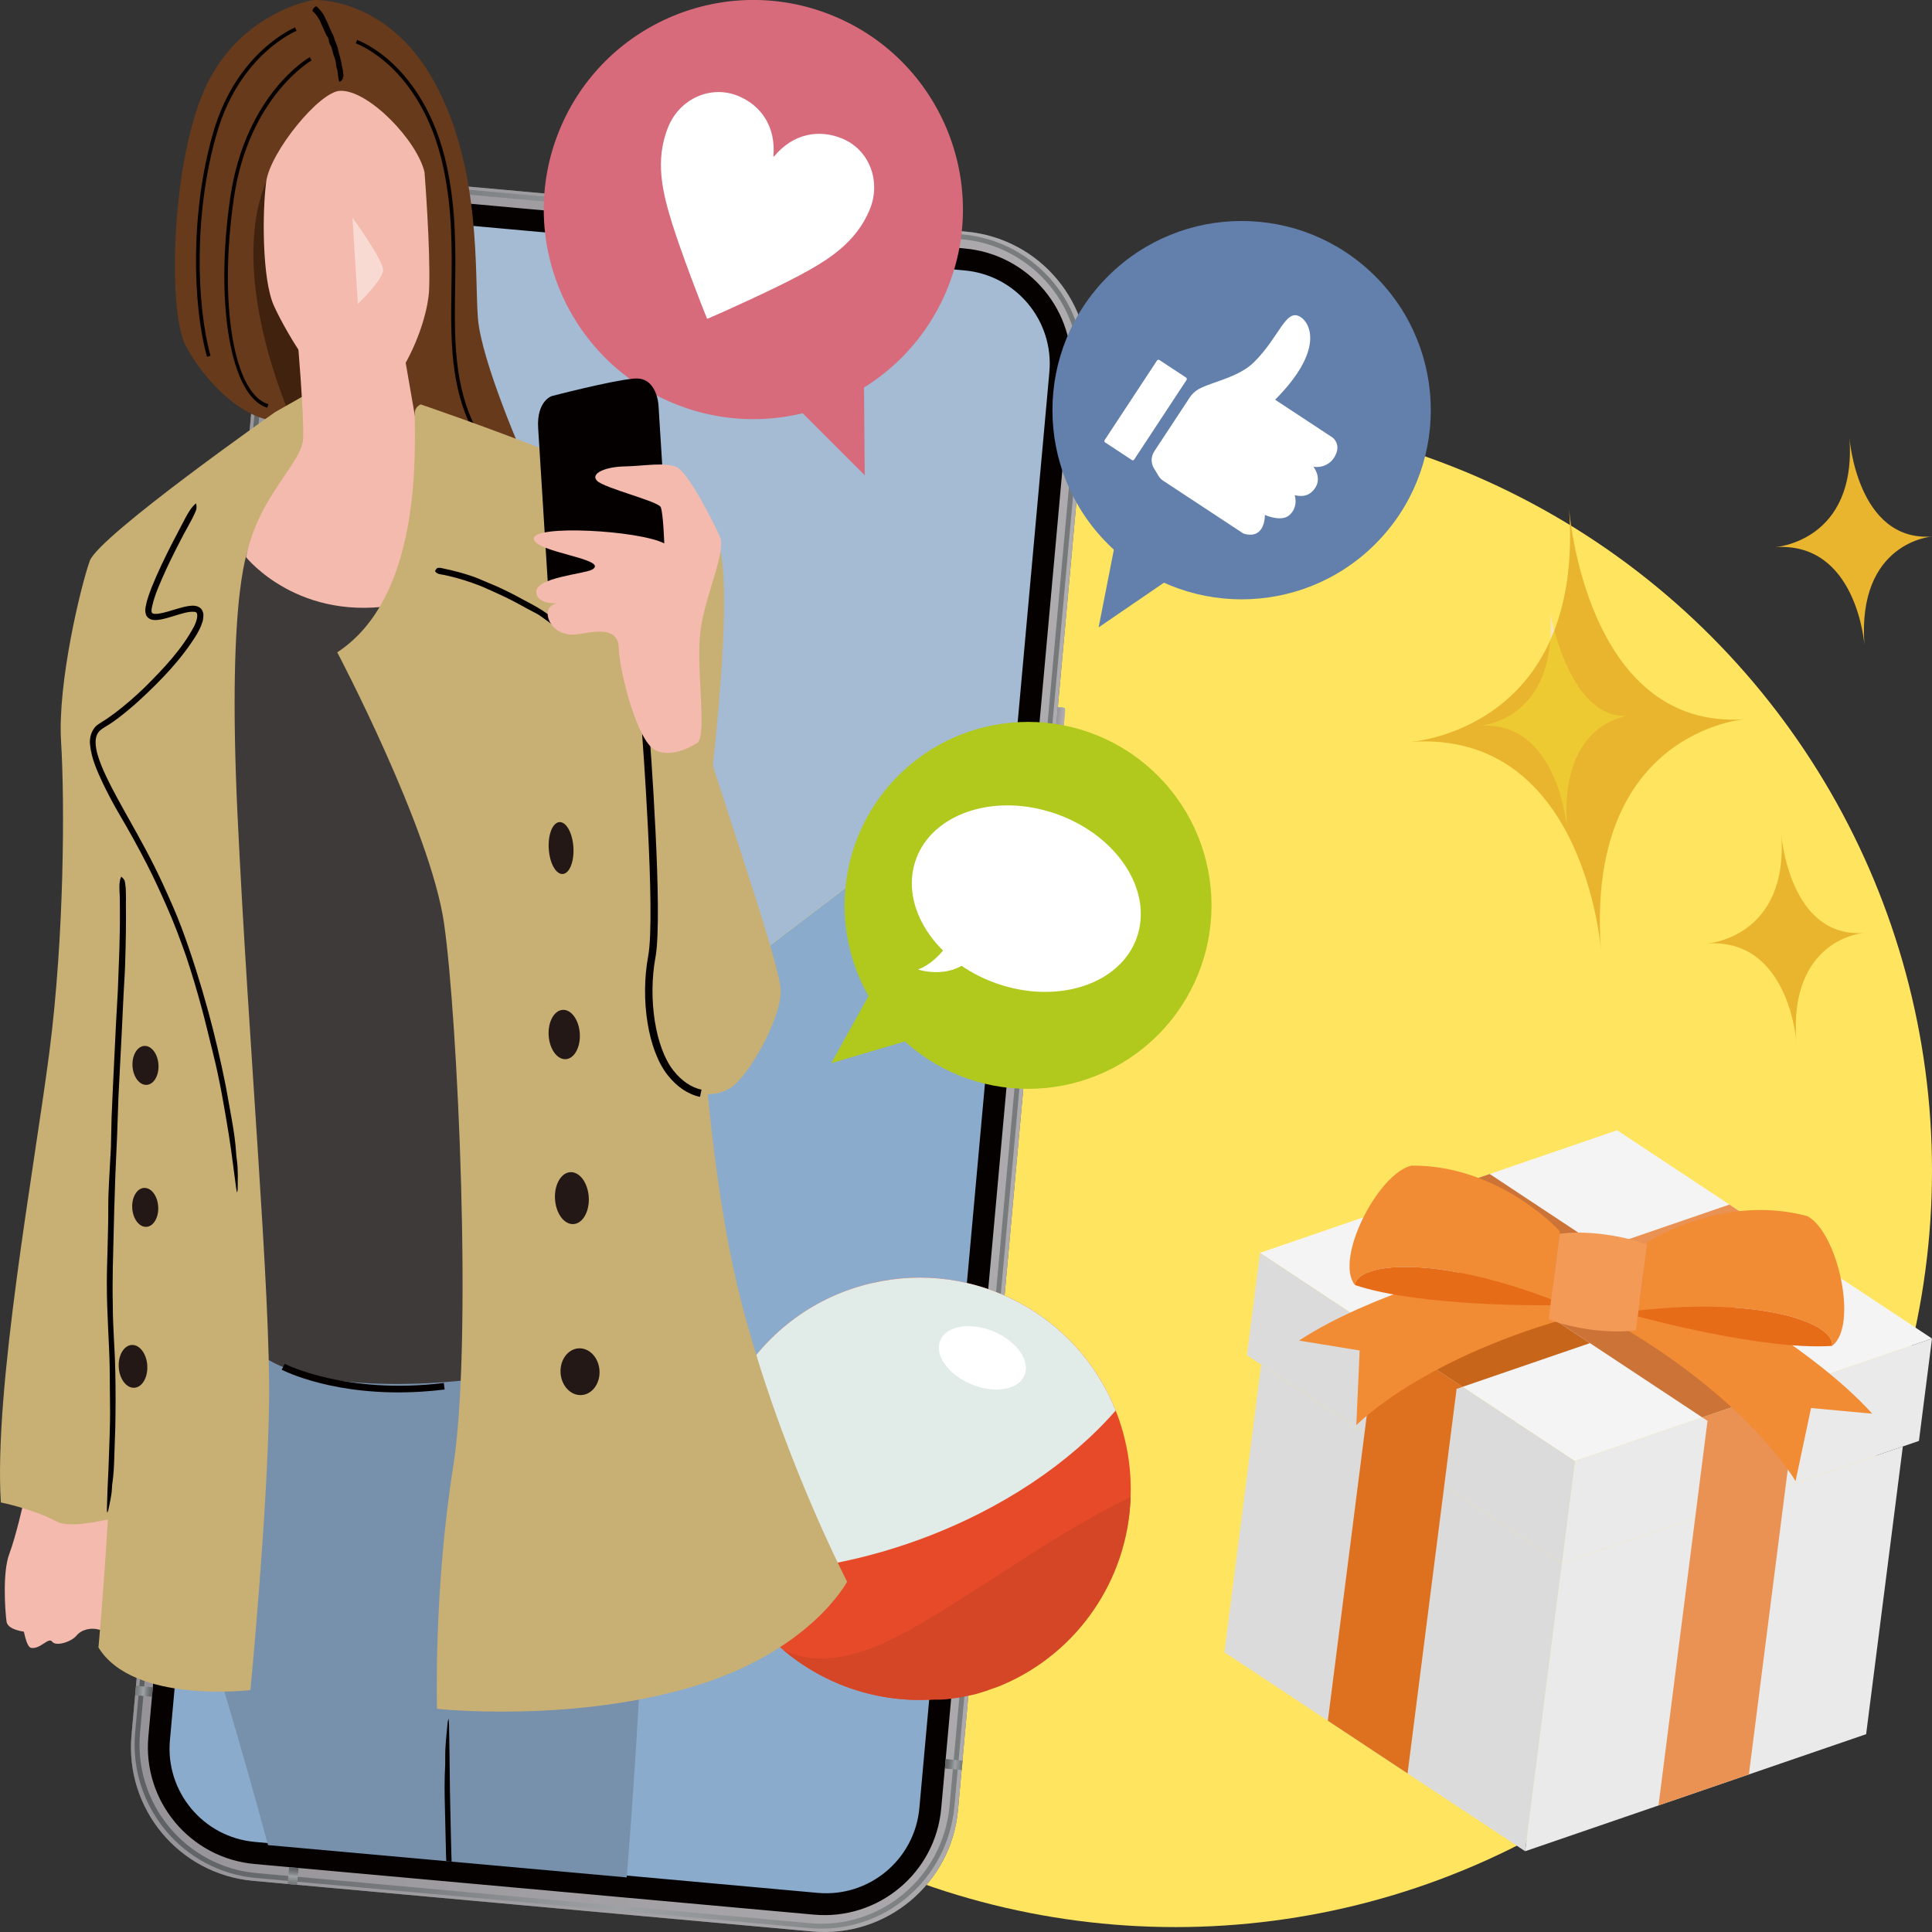
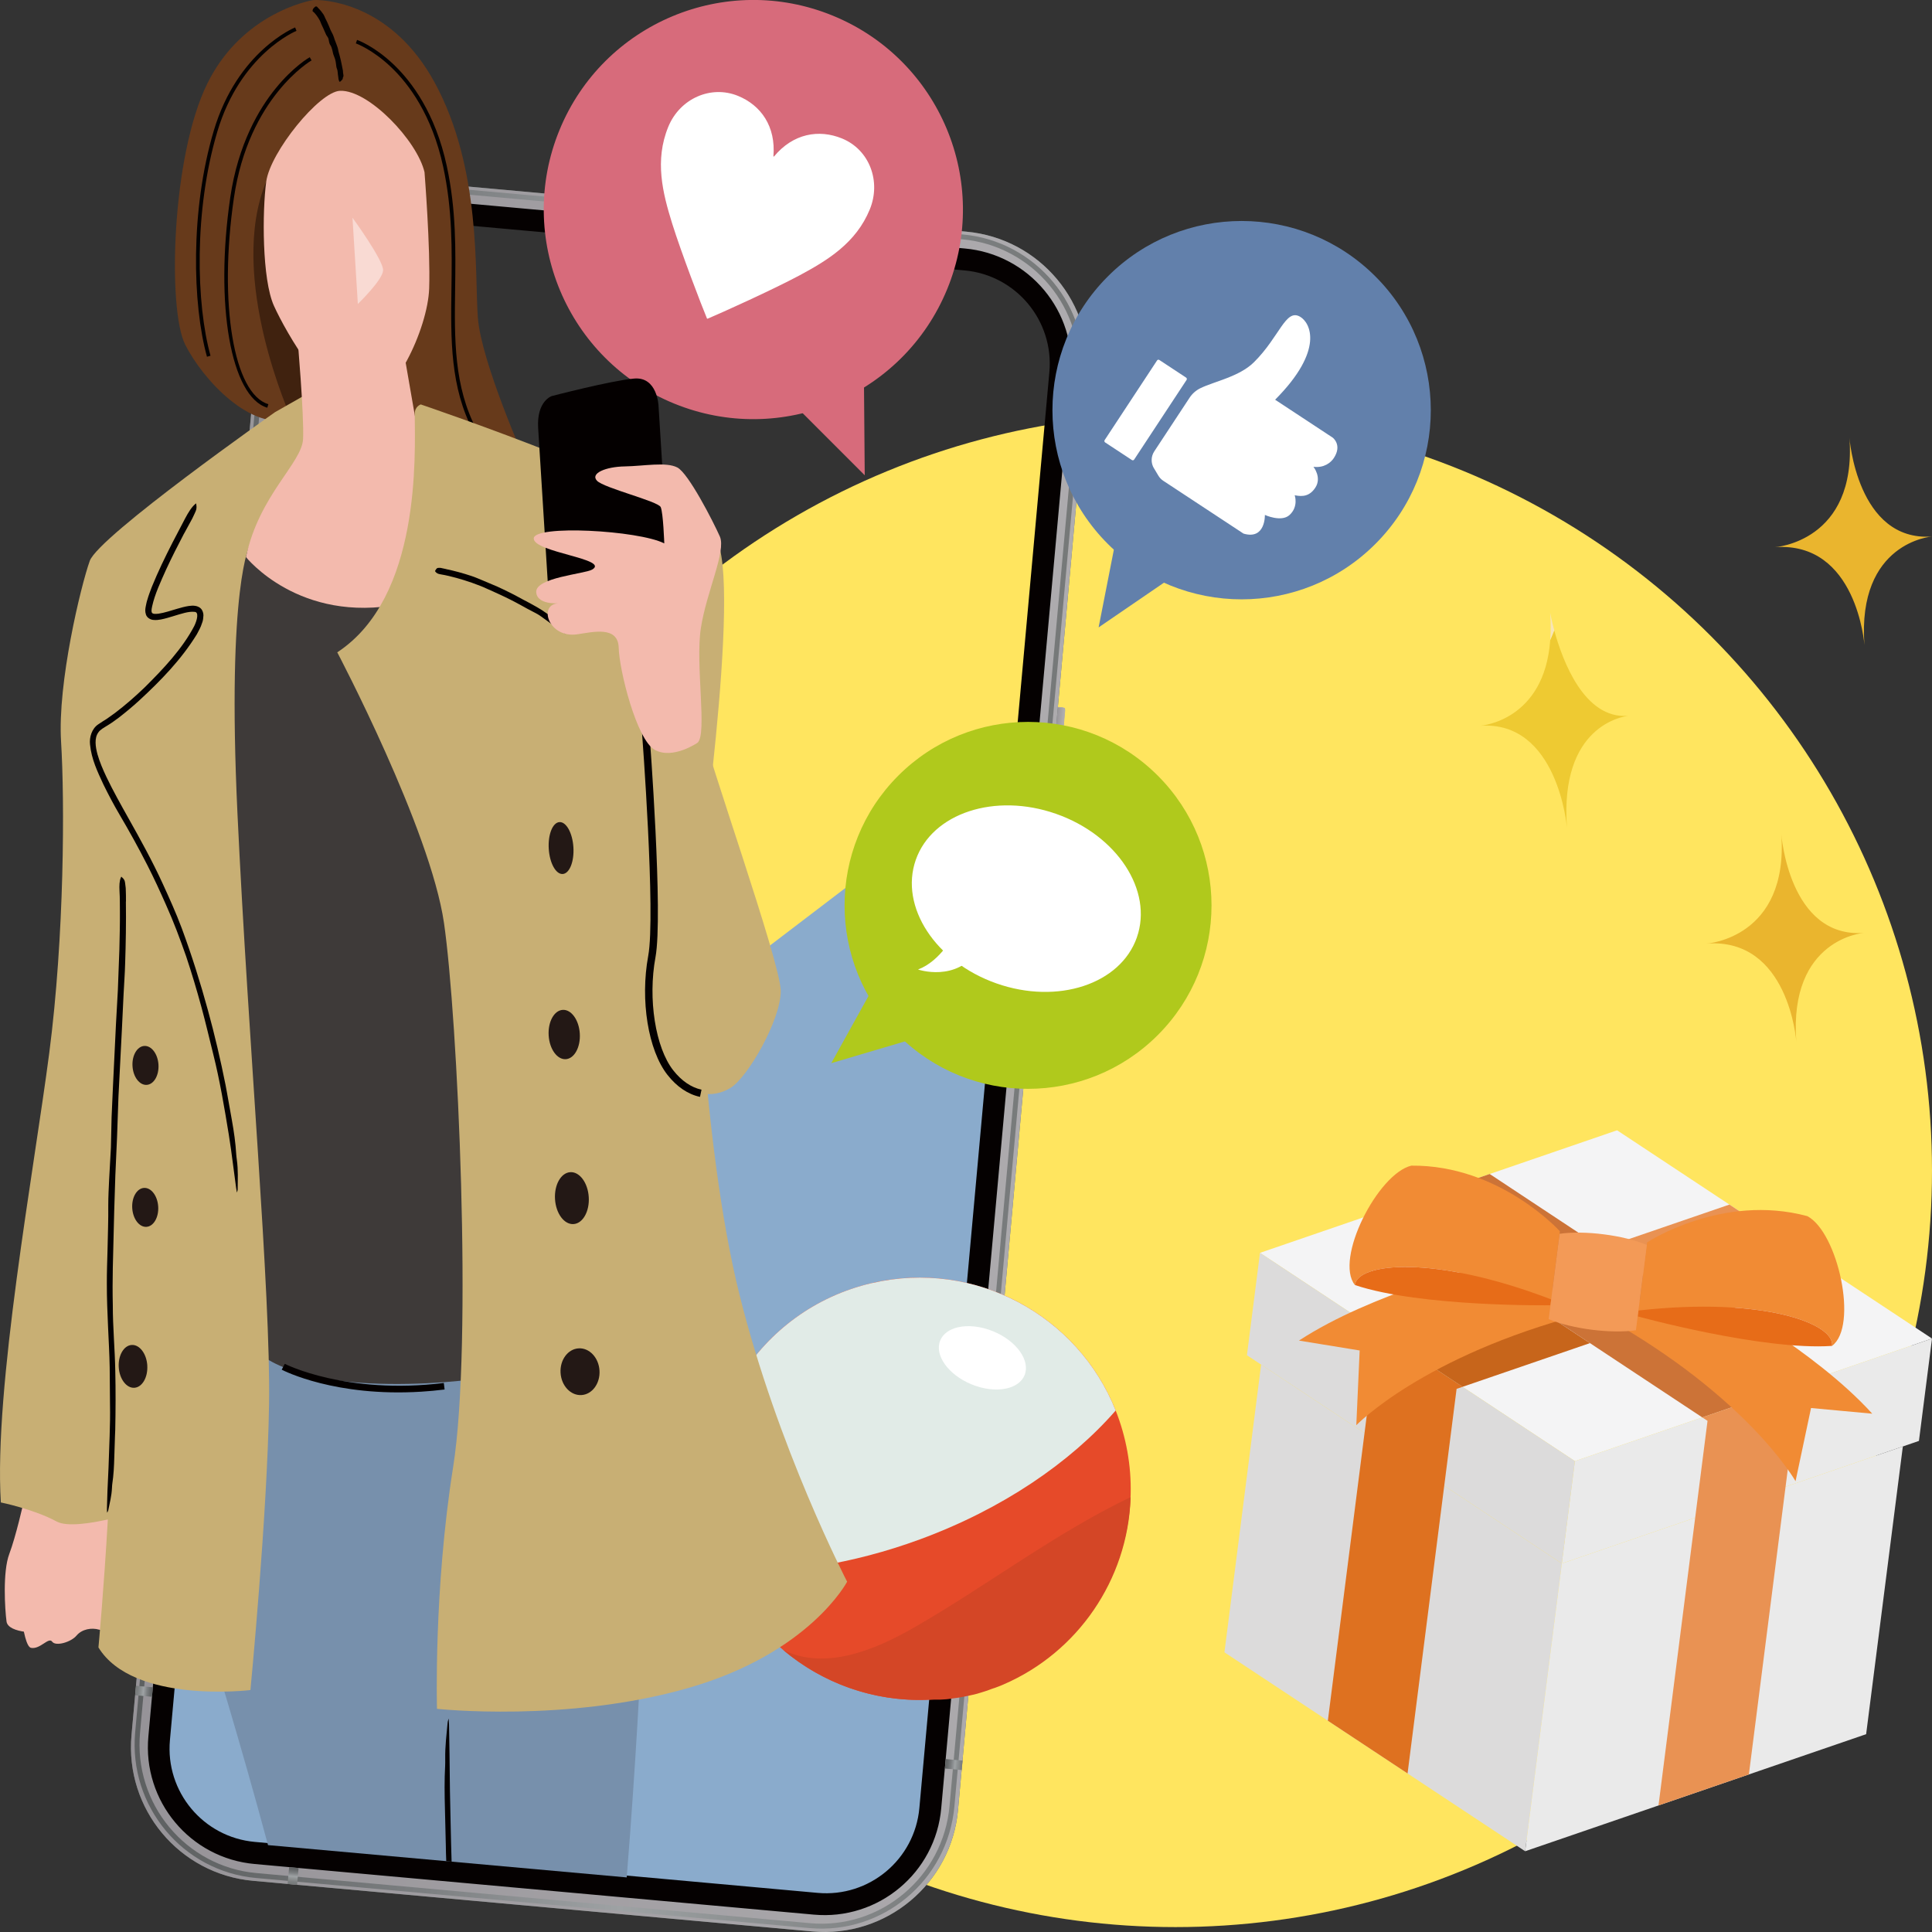
<svg xmlns="http://www.w3.org/2000/svg" xmlns:xlink="http://www.w3.org/1999/xlink" id="_レイヤー_2" data-name="レイヤー 2" viewBox="0 0 870 870">
  <rect x="0" y="0" width="870" height="870" fill="#333333" stroke="none" />
  <defs>
    <style>
      .cls-1 {
        fill: #e64a29;
      }

      .cls-2 {
        fill: #6280ab;
      }

      .cls-3 {
        fill: #f7e5b6;
      }

      .cls-4 {
        fill: #f4f4f5;
      }

      .cls-5 {
        fill: #eaeaea;
      }

      .cls-6 {
        fill: #d76b7b;
      }

      .cls-7 {
        fill: url(#linear-gradient-8);
      }

      .cls-8 {
        fill: url(#linear-gradient-7);
      }

      .cls-9 {
        fill: url(#linear-gradient-5);
      }

      .cls-10 {
        fill: url(#linear-gradient-6);
      }

      .cls-11 {
        fill: url(#linear-gradient-9);
      }

      .cls-12 {
        fill: url(#linear-gradient-4);
      }

      .cls-13 {
        fill: url(#linear-gradient-3);
      }

      .cls-14 {
        fill: url(#linear-gradient-2);
      }

      .cls-15 {
        fill: #f3baad;
      }

      .cls-16 {
        fill: #a4bbd3;
      }

      .cls-17 {
        fill: #c8af74;
      }

      .cls-18 {
        fill: #cc7337;
      }

      .cls-19 {
        fill: url(#linear-gradient);
      }

      .cls-20 {
        fill: #c7651b;
      }

      .cls-21 {
        fill: #e99253;
      }

      .cls-22 {
        opacity: .46;
      }

      .cls-22, .cls-23 {
        fill: #fff;
      }

      .cls-24 {
        fill: #b0c91c;
      }

      .cls-25 {
        fill: #231815;
      }

      .cls-26 {
        fill: #e76c18;
      }

      .cls-27 {
        fill: #3e3a39;
      }

      .cls-28 {
        fill: #d44626;
      }

      .cls-29 {
        fill: #353535;
      }

      .cls-30 {
        fill: #e1ebe7;
      }

      .cls-31 {
        fill: url(#linear-gradient-10);
      }

      .cls-32 {
        fill: url(#linear-gradient-11);
      }

      .cls-33 {
        fill: url(#linear-gradient-12);
      }

      .cls-34 {
        fill: url(#linear-gradient-13);
      }

      .cls-35 {
        fill: url(#linear-gradient-14);
      }

      .cls-36 {
        fill: url(#linear-gradient-15);
      }

      .cls-37 {
        fill: url(#linear-gradient-16);
      }

      .cls-38 {
        fill: #40220f;
      }

      .cls-39 {
        fill: #040000;
      }

      .cls-40 {
        fill: #8aabcc;
      }

      .cls-41 {
        fill: #f39a57;
      }

      .cls-42 {
        fill: #ffe55f;
      }

      .cls-43 {
        fill: #7790ac;
      }

      .cls-44 {
        fill: #dcdbdb;
      }

      .cls-45 {
        fill: #eeca32;
      }

      .cls-46 {
        fill: #ebf0f0;
      }

      .cls-47 {
        fill: #f18b34;
      }

      .cls-48 {
        fill: #eab52e;
      }

      .cls-49 {
        fill: #de7120;
      }

      .cls-50 {
        fill: #5e6a63;
      }

      .cls-51 {
        fill: #673a1b;
      }

      .cls-52 {
        fill: #050101;
      }
    </style>
    <linearGradient id="linear-gradient" x1="-365" y1="838.24" x2="-361.79" y2="838.24" gradientTransform="translate(837.09 -477.58)" gradientUnits="userSpaceOnUse">
      <stop offset="0" stop-color="#969398" />
      <stop offset="1" stop-color="#aeacaf" />
    </linearGradient>
    <linearGradient id="linear-gradient-2" x1="1122.4" y1="381.68" x2="1133.73" y2="381.68" gradientTransform="translate(-646.8 -44.19) rotate(1.18)" xlink:href="#linear-gradient" />
    <linearGradient id="linear-gradient-3" x1="-738.55" y1="741.4" x2="-741.02" y2="741.4" gradientTransform="translate(-630.46 971.8) rotate(-180)" xlink:href="#linear-gradient" />
    <linearGradient id="linear-gradient-4" x1="757.06" y1="258.97" x2="764.43" y2="258.97" gradientTransform="translate(-646.8 -44.19) rotate(1.18)" xlink:href="#linear-gradient" />
    <linearGradient id="linear-gradient-5" x1="-738.55" y1="804.2" x2="-741.02" y2="804.2" gradientTransform="translate(-636.12 1097.16) rotate(-180)" xlink:href="#linear-gradient" />
    <linearGradient id="linear-gradient-6" x1="751.82" y1="321.62" x2="760.92" y2="321.62" gradientTransform="translate(-646.8 -44.19) rotate(1.18)" xlink:href="#linear-gradient" />
    <linearGradient id="linear-gradient-7" x1="-738.55" y1="871.26" x2="-741.02" y2="871.26" gradientTransform="translate(-642.17 1231) rotate(-180)" xlink:href="#linear-gradient" />
    <linearGradient id="linear-gradient-8" x1="747.15" y1="388.51" x2="756.26" y2="388.51" gradientTransform="translate(-646.8 -44.19) rotate(1.18)" xlink:href="#linear-gradient" />
    <linearGradient id="linear-gradient-9" x1="722.74" y1="500.72" x2="1140.94" y2="500.72" gradientTransform="translate(-646.8 -44.19) rotate(1.18)" xlink:href="#linear-gradient" />
    <linearGradient id="linear-gradient-10" x1="724.37" y1="500.71" x2="1139.08" y2="500.71" gradientTransform="translate(-646.8 -44.19) rotate(1.18)" gradientUnits="userSpaceOnUse">
      <stop offset="0" stop-color="#5d6061" />
      <stop offset=".12" stop-color="#656869" />
      <stop offset=".31" stop-color="#7b7e80" />
      <stop offset=".53" stop-color="#9ea2a4" />
      <stop offset=".64" stop-color="#909495" />
      <stop offset=".86" stop-color="#7c7f80" />
      <stop offset="1" stop-color="#757878" />
    </linearGradient>
    <linearGradient id="linear-gradient-11" x1="-442.1" y1="593.9" x2="-442.1" y2="584.52" gradientTransform="translate(1007.84 548.66) rotate(90)" xlink:href="#linear-gradient-10" />
    <linearGradient id="linear-gradient-12" x1="-730.58" y1="667.21" x2="-738.37" y2="667.21" gradientTransform="translate(854.02 -510.29)" xlink:href="#linear-gradient-10" />
    <linearGradient id="linear-gradient-13" x1="-730.6" y1="1274.36" x2="-738.43" y2="1274.36" gradientTransform="translate(799.27 -512.76)" xlink:href="#linear-gradient-10" />
    <linearGradient id="linear-gradient-14" x1="-660.07" y1="1347.3" x2="-660.07" y2="1354.82" gradientTransform="translate(-1219.15 184.69) rotate(-90)" xlink:href="#linear-gradient-10" />
    <linearGradient id="linear-gradient-15" x1="-372.23" y1="1274.36" x2="-363.82" y2="1274.36" gradientTransform="translate(797.78 -479.75)" xlink:href="#linear-gradient-10" />
    <linearGradient id="linear-gradient-16" x1="-372.18" y1="667.21" x2="-363.92" y2="667.21" gradientTransform="translate(852.52 -477.28)" xlink:href="#linear-gradient-10" />
  </defs>
  <g id="_レイヤー_1-2" data-name="レイヤー 1">
    <circle class="cls-42" cx="529.33" cy="527.12" r="340.67" />
    <g>
      <g>
-         <path class="cls-16" d="M478.8,168.31c2.16-23.9-15.62-45.22-39.52-47.39l-263.2-23.83c-23.9-2.16-45.22,15.62-47.39,39.52l-44.28,489.09,379.13-289.01,15.24-168.38Z" />
        <path class="cls-40" d="M84.42,625.71l-14.23,157.23c-2.16,23.9,15.62,45.22,39.52,47.39l263.2,23.83c23.9,2.16,45.22-15.62,47.39-39.52l43.27-477.94L84.42,625.71Z" />
      </g>
      <g>
        <g>
          <g>
            <g>
              <path class="cls-19" d="M470.95,318.35h4.4c.26,0,.48.21.48.48v83.69c0,.26-.21.48-.48.48h-4.4c-.26,0-.48-.21-.48-.48v-83.69c0-.26.21-.48.48-.48Z" transform="translate(34.45 -41.19) rotate(5.17)" />
              <path class="cls-14" d="M470.65,403.07l-2.65-.24c-.82-.07-1.42-.8-1.35-1.61l7.39-81.61c.07-.82.8-1.42,1.62-1.35l2.65.24c.82.07,1.42.8,1.35,1.62l-7.39,81.61c-.07.82-.8,1.42-1.62,1.35ZM475.63,318.54c-.66-.06-1.25.43-1.31,1.1l-7.39,81.61c-.06.66.43,1.25,1.1,1.31l2.65.24c.66.06,1.25-.43,1.31-1.1l7.39-81.61c.06-.66-.43-1.25-1.1-1.31l-2.65-.24Z" />
            </g>
            <g>
              <path class="cls-13" d="M106.24,216.59h4.4c.26,0,.48.21.48.48v26.69c0,.26-.21.48-.48.48h-4.4c-.26,0-.48-.21-.48-.48v-26.69c0-.26.21-.48.48-.48Z" transform="translate(195.67 469.65) rotate(-174.83)" />
              <path class="cls-12" d="M108.51,244.43l-2.65-.24c-.82-.07-1.42-.8-1.35-1.62l2.25-24.84c.07-.82.8-1.42,1.62-1.35l2.65.24c.82.07,1.42.8,1.35,1.62l-2.25,24.84c-.07.82-.8,1.42-1.62,1.35ZM108.35,216.66c-.66-.06-1.26.43-1.32,1.1l-2.25,24.84c-.06.66.43,1.25,1.1,1.31l2.65.24c.66.06,1.25-.43,1.31-1.1l2.25-24.84c.06-.66-.43-1.25-1.1-1.31l-2.65-.24Z" />
            </g>
            <g>
-               <path class="cls-9" d="M100.58,266.68h4.4c.26,0,.48.21.48.48v51.61c0,.26-.21.48-.48.48h-4.4c-.26,0-.48-.21-.48-.48v-51.61c0-.26.21-.48.48-.48Z" transform="translate(178.73 593.99) rotate(-174.83)" />
+               <path class="cls-9" d="M100.58,266.68h4.4c.26,0,.48.21.48.48v51.61h-4.4c-.26,0-.48-.21-.48-.48v-51.61c0-.26.21-.48.48-.48Z" transform="translate(178.73 593.99) rotate(-174.83)" />
              <path class="cls-10" d="M101.72,319.39l-2.65-.24c-.82-.07-1.42-.8-1.35-1.62l4.5-49.66c.07-.82.8-1.42,1.62-1.35l2.65.24c.82.07,1.42.8,1.35,1.62l-4.5,49.66c-.07.82-.8,1.42-1.62,1.35ZM103.81,266.8c-.66-.06-1.26.43-1.32,1.1l-4.5,49.66c-.06.66.43,1.25,1.1,1.31l2.65.24c.66.06,1.25-.43,1.31-1.1l4.5-49.66c.06-.67-.43-1.25-1.1-1.31l-2.65-.24Z" />
            </g>
            <g>
              <path class="cls-8" d="M94.53,333.46h4.4c.26,0,.48.21.48.48v51.61c0,.26-.21.48-.48.48h-4.4c-.26,0-.48-.21-.48-.48v-51.61c0-.26.21-.48.48-.48Z" transform="translate(160.64 726.74) rotate(-174.83)" />
              <path class="cls-7" d="M95.68,386.17l-2.65-.24c-.82-.07-1.42-.8-1.35-1.62l4.5-49.66c.07-.82.8-1.42,1.62-1.35l2.65.24c.82.07,1.42.8,1.35,1.62l-4.5,49.66c-.07.82-.8,1.42-1.62,1.35ZM97.77,333.58c-.66-.06-1.26.43-1.32,1.1l-4.5,49.66c-.06.66.43,1.25,1.1,1.31l2.65.24c.66.06,1.25-.43,1.31-1.1l4.5-49.66c.06-.67-.43-1.26-1.1-1.32l-2.65-.24Z" />
            </g>
          </g>
          <path class="cls-52" d="M124.07,135.38l-58.64,647.78c-2.63,29,18.76,54.64,47.76,57.27l254.54,23.04c29,2.63,54.64-18.76,57.27-47.76l58.64-647.78c2.63-29-18.75-54.63-47.75-57.26l-254.56-23.05c-29-2.63-54.63,18.75-57.26,47.75ZM368.19,852.38l-253.47-22.95c-23.2-2.1-40.3-22.61-38.2-45.81l58.54-646.59c2.1-23.2,22.61-40.31,45.82-38.21l253.45,22.95c23.2,2.1,40.31,22.61,38.21,45.82l-58.54,646.59c-2.1,23.2-22.61,40.3-45.81,38.2Z" />
          <g>
            <path class="cls-50" d="M435.09,104.31l-251.84-22.8c-33.24-3.01-62.62,21.49-65.63,54.73l-58.4,645.09c-3.01,33.23,21.49,62.61,54.73,65.62l251.84,22.8c33.23,3.01,62.61-21.49,65.62-54.73l58.4-645.09c3.01-33.23-21.49-62.62-54.73-65.62ZM388.04,862.13c-7.03,2.25-14.36,3.05-21.77,2.38l-251.84-22.8c-7.42-.67-14.48-2.78-21-6.25-6.29-3.36-11.81-7.85-16.4-13.36-4.59-5.5-8.02-11.74-10.19-18.53-2.25-7.03-3.05-14.35-2.38-21.77L122.86,136.71c.67-7.42,2.78-14.48,6.25-20.99,3.36-6.29,7.85-11.81,13.36-16.4,5.51-4.59,11.74-8.02,18.53-10.19,7.03-2.25,14.36-3.05,21.78-2.38l251.84,22.8c7.42.67,14.48,2.77,20.99,6.25,6.29,3.36,11.81,7.85,16.4,13.36,4.59,5.5,8.02,11.74,10.19,18.53,2.25,7.03,3.05,14.35,2.38,21.77l-58.4,645.09c-.67,7.42-2.77,14.48-6.25,20.99-3.36,6.29-7.85,11.81-13.36,16.4-5.51,4.59-11.74,8.02-18.53,10.19Z" />
            <path class="cls-11" d="M484.44,146.97c-2.27-7.08-5.84-13.58-10.63-19.32-4.78-5.74-10.54-10.42-17.1-13.93-6.79-3.63-14.15-5.82-21.89-6.52l-251.84-22.8c-7.74-.7-15.37.13-22.71,2.48-7.08,2.27-13.58,5.85-19.32,10.63-5.74,4.79-10.42,10.54-13.93,17.1-3.62,6.79-5.82,14.16-6.52,21.89l-58.4,645.09c-.7,7.73.14,15.37,2.48,22.7,2.27,7.08,5.84,13.58,10.63,19.32,4.78,5.74,10.54,10.42,17.1,13.93,6.79,3.63,14.15,5.82,21.89,6.52l251.84,22.8c7.73.7,15.37-.13,22.7-2.48,7.08-2.27,13.58-5.84,19.32-10.63,5.74-4.78,10.42-10.54,13.93-17.1,3.62-6.79,5.82-14.15,6.52-21.89l58.4-645.09c.7-7.73-.14-15.37-2.48-22.7ZM423.84,814.34c-.64,7.1-2.66,13.87-5.98,20.1-3.21,6.02-7.52,11.3-12.79,15.7-5.27,4.4-11.24,7.68-17.74,9.76-6.73,2.16-13.74,2.92-20.84,2.28l-251.84-22.8c-7.1-.64-13.87-2.66-20.1-5.98-6.02-3.21-11.31-7.52-15.7-12.79-4.39-5.27-7.68-11.24-9.76-17.74-2.16-6.73-2.92-13.74-2.28-20.85L125.2,136.93c.64-7.1,2.66-13.87,5.98-20.1,3.22-6.02,7.52-11.3,12.79-15.7,5.27-4.4,11.24-7.68,17.74-9.76,6.73-2.16,13.74-2.92,20.85-2.28l251.84,22.8c7.1.64,13.86,2.65,20.1,5.98,6.02,3.22,11.3,7.52,15.7,12.79,4.4,5.27,7.68,11.24,9.76,17.74,2.16,6.73,2.92,13.74,2.28,20.85l-58.4,645.09ZM484.44,146.97c-2.27-7.08-5.84-13.58-10.63-19.32-4.78-5.74-10.54-10.42-17.1-13.93-6.79-3.63-14.15-5.82-21.89-6.52l-251.84-22.8c-7.74-.7-15.37.13-22.71,2.48-7.08,2.27-13.58,5.85-19.32,10.63-5.74,4.79-10.42,10.54-13.93,17.1-3.62,6.79-5.82,14.16-6.52,21.89l-58.4,645.09c-.7,7.73.14,15.37,2.48,22.7,2.27,7.08,5.84,13.58,10.63,19.32,4.78,5.74,10.54,10.42,17.1,13.93,6.79,3.63,14.15,5.82,21.89,6.52l251.84,22.8c7.73.7,15.37-.13,22.7-2.48,7.08-2.27,13.58-5.84,19.32-10.63,5.74-4.78,10.42-10.54,13.93-17.1,3.62-6.79,5.82-14.15,6.52-21.89l58.4-645.09c.7-7.73-.14-15.37-2.48-22.7ZM423.84,814.34c-.64,7.1-2.66,13.87-5.98,20.1-3.21,6.02-7.52,11.3-12.79,15.7-5.27,4.4-11.24,7.68-17.74,9.76-6.73,2.16-13.74,2.92-20.84,2.28l-251.84-22.8c-7.1-.64-13.87-2.66-20.1-5.98-6.02-3.21-11.31-7.52-15.7-12.79-4.39-5.27-7.68-11.24-9.76-17.74-2.16-6.73-2.92-13.74-2.28-20.85L125.2,136.93c.64-7.1,2.66-13.87,5.98-20.1,3.22-6.02,7.52-11.3,12.79-15.7,5.27-4.4,11.24-7.68,17.74-9.76,6.73-2.16,13.74-2.92,20.85-2.28l251.84,22.8c7.1.64,13.86,2.65,20.1,5.98,6.02,3.22,11.3,7.52,15.7,12.79,4.4,5.27,7.68,11.24,9.76,17.74,2.16,6.73,2.92,13.74,2.28,20.85l-58.4,645.09ZM435.09,104.31l-251.84-22.8c-33.24-3.01-62.62,21.49-65.63,54.73l-58.4,645.09c-3.01,33.23,21.49,62.61,54.73,65.62l251.84,22.8c33.23,3.01,62.61-21.49,65.62-54.73l58.4-645.09c3.01-33.23-21.49-62.62-54.73-65.62ZM429.07,814.81c-2.89,31.89-31.18,55.48-63.07,52.6l-251.84-22.8c-31.89-2.89-55.49-31.18-52.6-63.07L119.97,136.45c2.89-31.89,31.18-55.49,63.07-52.6l251.84,22.8c31.89,2.89,55.48,31.18,52.6,63.07l-58.4,645.09ZM456.71,113.72c-6.79-3.63-14.15-5.82-21.89-6.52l-251.84-22.8c-7.74-.7-15.37.13-22.71,2.48-7.08,2.27-13.58,5.85-19.32,10.63-5.74,4.79-10.42,10.54-13.93,17.1-3.62,6.79-5.82,14.16-6.52,21.89l-58.4,645.09c-.7,7.73.14,15.37,2.48,22.7,2.27,7.08,5.84,13.58,10.63,19.32,4.78,5.74,10.54,10.42,17.1,13.93,6.79,3.63,14.15,5.82,21.89,6.52l251.84,22.8c7.73.7,15.37-.13,22.7-2.48,7.08-2.27,13.58-5.84,19.32-10.63,5.74-4.78,10.42-10.54,13.93-17.1,3.62-6.79,5.82-14.15,6.52-21.89l58.4-645.09c.7-7.73-.14-15.37-2.48-22.7-2.27-7.08-5.84-13.58-10.63-19.32-4.78-5.74-10.54-10.42-17.1-13.93ZM423.84,814.34c-.64,7.1-2.66,13.87-5.98,20.1-3.21,6.02-7.52,11.3-12.79,15.7-5.27,4.4-11.24,7.68-17.74,9.76-6.73,2.16-13.74,2.92-20.84,2.28l-251.84-22.8c-7.1-.64-13.87-2.66-20.1-5.98-6.02-3.21-11.31-7.52-15.7-12.79-4.39-5.27-7.68-11.24-9.76-17.74-2.16-6.73-2.92-13.74-2.28-20.85L125.2,136.93c.64-7.1,2.66-13.87,5.98-20.1,3.22-6.02,7.52-11.3,12.79-15.7,5.27-4.4,11.24-7.68,17.74-9.76,6.73-2.16,13.74-2.92,20.85-2.28l251.84,22.8c7.1.64,13.86,2.65,20.1,5.98,6.02,3.22,11.3,7.52,15.7,12.79,4.4,5.27,7.68,11.24,9.76,17.74,2.16,6.73,2.92,13.74,2.28,20.85l-58.4,645.09Z" />
          </g>
          <path class="cls-31" d="M433.31,107.77c7.79.7,15.2,2.92,22.03,6.59,6.6,3.54,12.39,8.28,17.21,14.08,4.82,5.8,8.41,12.38,10.69,19.55,2.36,7.42,3.2,15.15,2.49,22.97l-58.15,642.31c-.71,7.83-2.92,15.28-6.57,22.15-3.53,6.64-8.25,12.46-14.03,17.31-5.78,4.85-12.32,8.47-19.46,10.77-7.38,2.38-15.07,3.23-22.86,2.52l-249.18-22.56c-7.79-.7-15.2-2.92-22.03-6.59-6.6-3.54-12.39-8.28-17.21-14.08-4.82-5.8-8.41-12.38-10.69-19.55-2.36-7.42-3.2-15.15-2.49-22.97L121.22,137.96c.71-7.83,2.92-15.28,6.57-22.15,3.53-6.64,8.25-12.46,14.03-17.31,5.78-4.85,12.33-8.47,19.46-10.77,7.38-2.38,15.07-3.23,22.86-2.52l249.18,22.56M433.51,105.57l-249.18-22.56c-33.06-2.99-62.3,21.52-65.31,54.76l-58.15,642.31c-3.01,33.23,21.35,62.6,54.41,65.6l249.18,22.56c33.06,2.99,62.3-21.52,65.31-54.76l58.15-642.31c3.01-33.23-21.35-62.6-54.41-65.6h0Z" />
          <g>
            <rect class="cls-32" x="413.86" y="104.41" width="7.61" height="4.28" transform="translate(273.89 512.91) rotate(-84.83)" />
            <rect class="cls-33" x="115.77" y="154.78" width="7.61" height="4.28" transform="translate(14.64 -10.14) rotate(5.17)" />
            <rect class="cls-34" x="61.02" y="759.46" width="7.61" height="4.28" transform="translate(68.93 -2.74) rotate(5.17)" />
            <rect class="cls-35" x="128.17" y="842.62" width="7.61" height="4.28" transform="translate(985.2 789.49) rotate(95.17)" />
            <rect class="cls-36" x="425.64" y="792.47" width="7.61" height="4.28" transform="translate(73.39 -35.48) rotate(5.17)" />
            <rect class="cls-37" x="480.38" y="187.79" width="7.61" height="4.28" transform="translate(19.1 -42.88) rotate(5.17)" />
          </g>
        </g>
        <path class="cls-29" d="M331.85,111.54c-.1,1.11-1.63,1.89-3.39,1.73l-41.39-3.75c-1.77-.16-3.13-1.2-3.03-2.31l47.81,4.33Z" />
      </g>
    </g>
    <g>
      <path class="cls-1" d="M506.7,648.93c11.86,51.15-19.99,102.23-71.14,114.09-51.15,11.86-102.23-19.99-114.09-71.14s19.99-102.23,71.14-114.09c51.15-11.86,102.23,19.99,114.09,71.14" />
      <path class="cls-30" d="M392.61,577.79c-51.15,11.86-83,62.94-71.14,114.09,1.28,5.52,3.01,10.81,5.16,15.84,26.9,1.26,57.19-3.35,87.56-14.5,37.06-13.61,67.74-34.57,88.22-58.05-17.07-42.94-63.4-68.13-109.79-57.37" />
      <path class="cls-46" d="M435.42,763.06s.09-.02.13-.03c-.04.01-.09.02-.13.03M435.69,762.99s-.09.02-.14.03c.05-.01.09-.02.14-.03M435.83,762.96s-.06.01-.09.02c.03,0,.06-.02.09-.02M435.27,763.09s.09-.02.13-.03c-.04.01-.08.02-.13.03M435.97,762.93s-.05.01-.09.02c.03,0,.06-.01.09-.02M435.11,763.13s.09-.02.13-.03c-.04,0-.09.02-.13.03M436.12,762.89s-.06.01-.09.02c.03,0,.06-.01.09-.02M434.97,763.16s.08-.02.13-.03c-.04,0-.08.02-.13.03M434.82,763.19s.08-.02.13-.03c-.04,0-.09.02-.13.03M436.3,762.85s-.08.02-.13.03c.04-.01.08-.02.13-.03M436.44,762.82s-.09.02-.14.03c.05-.01.09-.02.14-.03M434.66,763.23s.09-.02.13-.03c-.04,0-.09.02-.13.03M436.58,762.78s-.06.02-.1.02c.03,0,.06-.02.1-.02M434.52,763.26s.08-.02.12-.03c-.04,0-.08.02-.12.03M436.72,762.75s-.06.01-.09.02c.03,0,.06-.01.09-.02M434.37,763.29s.09-.02.13-.03c-.04,0-.09.02-.13.03M436.87,762.71s-.06.02-.09.02c.03,0,.06-.02.09-.02M434.21,763.33s.09-.02.13-.03c-.04,0-.09.02-.13.03M434.07,763.36s.09-.02.13-.03c-.04,0-.08.02-.13.03M433.92,763.39s.09-.02.13-.03c-.04,0-.09.02-.13.03M437.19,762.63c-.09.02-.18.05-.28.07.09-.02.18-.05.28-.07M437.33,762.6s-.06.02-.1.02c.03,0,.06-.02.1-.02M433.76,763.42s.09-.02.13-.03c-.04,0-.09.02-.13.03M437.47,762.56s-.06.01-.09.02c.03,0,.06-.01.09-.02M433.62,763.45s.08-.02.12-.02c-.04,0-.08.02-.12.02M437.61,762.53s-.06.02-.09.02c.03,0,.06-.02.09-.02M433.48,763.48s.08-.02.13-.03c-.04,0-.09.02-.13.03M437.78,762.48s-.08.02-.12.03c.04-.01.08-.02.12-.03M433.32,763.52s.08-.02.13-.03c-.04,0-.09.02-.13.03M433.18,763.55s.08-.02.12-.02c-.04,0-.08.02-.12.02M437.93,762.44s-.09.02-.14.03c.04-.01.09-.02.14-.03M438.07,762.41s-.06.02-.09.02c.03,0,.06-.02.09-.02M433.02,763.58s.08-.02.13-.03c-.04,0-.09.02-.13.03M438.2,762.37s-.06.01-.08.02c.03,0,.05-.01.08-.02M432.87,763.61s.09-.02.13-.03c-.04,0-.08.02-.13.03M438.35,762.34s-.06.02-.09.02c.03,0,.05-.01.09-.02M432.71,763.64s.09-.02.13-.03c-.04,0-.09.02-.13.03M438.51,762.29s-.08.02-.12.03c.04-.01.08-.02.12-.03M432.57,763.67s.09-.02.13-.03c-.04,0-.09.02-.13.03M432.42,763.7s.08-.02.13-.03c-.04,0-.08.02-.13.03M438.67,762.25s-.09.02-.13.04c.04-.01.09-.02.13-.04M438.8,762.21s-.06.02-.09.02c.03,0,.06-.02.09-.02M432.26,763.73s.09-.02.13-.03c-.04,0-.08.02-.13.03M438.94,762.18s-.05.01-.08.02c.03,0,.05-.01.08-.02M432.12,763.76s.09-.02.13-.03c-.04,0-.09.02-.13.03M439.08,762.14s-.06.02-.08.02c.03,0,.06-.02.08-.02M431.97,763.79s.09-.02.13-.02c-.04,0-.08.02-.13.02M439.25,762.09s-.08.02-.11.03c.04-.01.08-.02.11-.03M431.81,763.82s.09-.02.13-.03c-.04,0-.09.02-.13.03M431.68,763.84s.09-.02.13-.02c-.04,0-.09.02-.13.02M439.41,762.05s-.09.02-.14.04c.04-.01.09-.03.14-.04M439.54,762.01s-.06.02-.1.03c.03,0,.07-.02.1-.03M431.52,763.87s.09-.02.13-.02c-.04,0-.09.02-.13.02M439.68,761.97s-.06.02-.09.02c.03,0,.06-.02.09-.02M431.37,763.9s.08-.02.13-.02c-.04,0-.09.02-.13.02M439.82,761.94s-.06.02-.08.02c.03,0,.06-.02.08-.02M431.23,763.93s.08-.01.12-.02c-.04,0-.08.01-.12.02M439.97,761.89s-.07.02-.1.03c.03,0,.07-.02.1-.03M431.08,763.95s.08-.02.13-.02c-.04,0-.09.02-.13.02M440.14,761.85s-.08.02-.13.04c.04-.01.09-.02.13-.04M430.92,763.98s.09-.02.13-.02c-.04,0-.09.02-.13.02M440.27,761.81s-.05.02-.08.02c.03,0,.05-.01.08-.02M430.78,764.01s.08-.01.12-.02c-.04,0-.08.01-.12.02M440.41,761.77s-.05.01-.07.02c.02,0,.05-.01.07-.02M430.63,764.03s.08-.01.12-.02c-.04,0-.08.01-.12.02M440.55,761.73s-.05.01-.08.02c.03,0,.05-.01.08-.02M430.47,764.06s.08-.01.13-.02c-.04,0-.08.02-.13.02M440.7,761.68s-.07.02-.1.03c.03,0,.06-.02.1-.03M430.32,764.09s.08-.01.12-.02c-.04,0-.08.01-.12.02M430.18,764.11s.09-.02.13-.02c-.04,0-.09.01-.13.02M440.87,761.63s-.08.02-.13.04c.04-.01.09-.03.13-.04M441,761.59s-.05.02-.08.02c.03,0,.05-.02.08-.02M430.02,764.14s.08-.01.13-.02c-.04,0-.09.02-.13.02M441.14,761.56s-.05.02-.08.02c.03,0,.05-.01.08-.02M429.87,764.17s.08-.01.13-.02c-.04,0-.09.01-.13.02M441.28,761.51s-.05.02-.08.02c.03,0,.05-.02.08-.02M429.73,764.19s.09-.01.13-.02c-.04,0-.09.01-.13.02M441.43,761.47s-.07.02-.1.03c.03,0,.06-.02.1-.03M429.57,764.22s.08-.01.13-.02c-.04,0-.08.01-.13.02M441.59,761.42s-.09.03-.13.04c.04-.01.09-.03.13-.04M429.42,764.24s.08-.01.12-.02c-.04,0-.08.01-.12.02M441.73,761.38s-.05.02-.08.02c.03,0,.05-.02.08-.02M429.28,764.26s.09-.01.13-.02c-.04,0-.09.01-.13.02M441.86,761.34s-.05.02-.08.02c.03,0,.05-.02.08-.02M429.13,764.29s.08-.01.13-.02c-.04,0-.08.01-.13.02M442,761.29s-.05.02-.08.02c.03,0,.05-.02.08-.02M428.97,764.31s.08-.01.13-.02c-.04,0-.09.01-.13.02M442.15,761.25s-.06.02-.09.03c.03,0,.06-.02.09-.03M428.83,764.34s.08-.01.12-.02c-.04,0-.08.01-.12.02M428.68,764.36s.08-.01.13-.02c-.04,0-.08.01-.13.02M442.32,761.2s-.09.03-.13.04c.04-.01.09-.03.13-.04M442.45,761.16s-.05.02-.08.03c.03,0,.05-.02.08-.03M428.52,764.38s.08-.01.13-.02c-.04,0-.08.01-.13.02M442.58,761.11s-.04.01-.07.02c.02,0,.05-.01.07-.02M428.39,764.4s.08-.01.11-.02c-.04,0-.08.01-.11.02M442.72,761.07s-.04.01-.07.02c.02,0,.05-.01.07-.02M428.23,764.43s.08-.01.12-.02c-.04,0-.08.01-.12.02M442.86,761.03s-.05.02-.08.02c.03,0,.05-.02.08-.02M428.07,764.45s.08-.01.12-.02c-.04,0-.08.01-.12.02M427.94,764.47s.07-.01.11-.02c-.04,0-.07.01-.11.02M443.04,760.97s-.08.03-.13.04c.04-.01.08-.03.13-.04M443.17,760.93s-.05.02-.08.02c.03,0,.05-.02.08-.02M427.79,764.5s.08-.01.12-.02c-.04,0-.08.01-.12.02M443.31,760.88s-.05.02-.07.02c.02,0,.05-.02.07-.02M427.63,764.52s.08-.01.12-.02c-.04,0-.08.01-.12.02M443.44,760.84s-.05.02-.08.02c.02,0,.05-.02.08-.02M427.49,764.54s.07-.01.11-.02c-.04,0-.07.01-.11.02M443.58,760.8s-.05.02-.08.03c.03,0,.05-.02.08-.03M427.34,764.56s.08-.01.12-.02c-.04,0-.08.01-.12.02M443.76,760.74s-.08.03-.12.04c.04-.01.08-.03.12-.04M427.18,764.58s.08-.01.12-.02c-.04,0-.08.01-.12.02M443.89,760.7s-.05.02-.07.02c.02,0,.05-.02.07-.02M427.04,764.6s.07-.01.11-.02c-.04,0-.07.01-.11.02M444.02,760.65s-.04.01-.06.02c.02,0,.04-.01.06-.02M426.89,764.62s.08-.01.12-.02c-.04,0-.08.01-.12.02M444.15,760.61s-.04.01-.06.02c.02,0,.04-.01.06-.02M426.73,764.64s.08-.01.12-.02c-.04,0-.08.01-.12.02M444.29,760.56s-.04.01-.06.02c.02,0,.04-.01.06-.02M426.59,764.66s.07,0,.11-.01c-.04,0-.07,0-.11.01M426.44,764.68s.08-.01.12-.02c-.04,0-.08.01-.12.02M444.47,760.5s-.06.02-.1.03c.03-.01.07-.02.1-.03M444.6,760.46s-.04.01-.06.02c.02,0,.04-.01.06-.02M426.29,764.7s.08-.01.12-.02c-.04,0-.08.01-.12.02M444.73,760.41s-.04.01-.05.02c.02,0,.04-.01.05-.02M426.14,764.72s.07,0,.11-.01c-.04,0-.07,0-.11.01M444.86,760.37s-.04.01-.05.02c.02,0,.04-.01.05-.02M426,764.74s.08,0,.11-.01c-.04,0-.07,0-.11.01M444.98,760.33s-.03.01-.04.02c.01,0,.03-.01.04-.02M425.84,764.76s.08,0,.12-.01c-.04,0-.08.01-.12.01M425.69,764.78s.07,0,.11-.01c-.04,0-.08,0-.11.01M445.32,760.21s-.04.01-.06.02c.02,0,.04-.01.06-.02M425.55,764.8s.08,0,.11-.01c-.04,0-.08,0-.11.01M445.44,760.17s-.04.01-.05.02c.02,0,.04-.01.05-.02M425.4,764.82s.08,0,.12-.01c-.04,0-.08,0-.12.01M445.57,760.12s-.04.01-.05.02c.02,0,.03-.01.05-.02M425.23,764.83s.08,0,.12-.01c-.04,0-.08,0-.12.01M445.7,760.08s-.03.01-.05.02c.01,0,.03-.01.05-.02M425.1,764.85s.07,0,.11-.01c-.03,0-.08,0-.11.01M424.95,764.87s.08,0,.12-.01c-.04,0-.08,0-.12.01M446.02,759.97s-.03.01-.04.02c.01,0,.03-.01.04-.02M424.79,764.89s.08,0,.12-.01c-.04,0-.08,0-.12.01M446.15,759.92s-.03.01-.05.02c.02,0,.03-.01.05-.02M424.65,764.9s.07,0,.1-.01c-.04,0-.07,0-.1.01M446.28,759.87s-.03.01-.05.02c.02,0,.03-.01.05-.02M424.5,764.92s.08,0,.12-.01c-.04,0-.08,0-.12.01M446.4,759.83s-.03,0-.04.01c.01,0,.03-.01.04-.01M424.34,764.94s.08,0,.12-.01c-.04,0-.08,0-.12.01M424.21,764.95s.07,0,.1-.01c-.04,0-.07,0-.1.01M446.73,759.71s-.02,0-.04.01c.01,0,.03,0,.04-.01M424.06,764.97s.08,0,.12-.01c-.04,0-.08,0-.12.01M446.85,759.67s-.03.01-.04.01c.01,0,.03-.01.04-.01M423.9,764.98s.08,0,.11-.01c-.04,0-.07,0-.11.01M446.98,759.62s-.03.01-.04.02c.01,0,.03-.01.04-.02M423.77,765s.06,0,.09,0c-.03,0-.06,0-.09,0M447.1,759.58s-.02,0-.03.01c0,0,.02,0,.03-.01M423.61,765.01s.07,0,.11-.01c-.03,0-.07,0-.11.01M423.45,765.03s.07,0,.11-.01c-.03,0-.07,0-.11.01M423.32,765.04s.06,0,.09,0c-.03,0-.05,0-.09,0M447.43,759.45s-.02,0-.03,0c0,0,.02,0,.03,0M447.56,759.41s-.03,0-.04.01c.01,0,.02,0,.04-.01M423.17,765.06s.06,0,.1,0c-.03,0-.06,0-.1,0M447.68,759.36s-.03.01-.04.01c.01,0,.03-.01.04-.01M423.01,765.07s.07,0,.11-.01c-.04,0-.07,0-.11.01M447.8,759.32s-.02,0-.03,0c0,0,.02,0,.03,0M422.88,765.09s.06,0,.08,0c-.02,0-.06,0-.08,0M422.72,765.1s.06,0,.09,0c-.03,0-.06,0-.09,0M448.13,759.19s-.02,0-.02,0c0,0,.01,0,.02,0M422.56,765.12s.07,0,.11,0c-.04,0-.07,0-.11,0M448.25,759.14s-.02,0-.03.01c0,0,.02,0,.03-.01M422.43,765.13s.05,0,.08,0c-.03,0-.05,0-.08,0M448.38,759.09s-.02,0-.03.01c0,0,.02,0,.03-.01M422.28,765.14s.05,0,.07,0c-.02,0-.05,0-.07,0M448.49,759.05s-.01,0-.01,0c0,0,.01,0,.01,0M422.12,765.15s.07,0,.1,0c-.03,0-.07,0-.1,0M421.98,765.17s.05,0,.08,0c-.03,0-.05,0-.08,0M421.84,765.18s.05,0,.07,0c-.02,0-.05,0-.07,0M448.83,758.92h0s0,0,0,0M448.95,758.87s-.01,0-.02,0c0,0,.01,0,.02,0M421.68,765.19s.07,0,.1,0c-.03,0-.06,0-.1,0M449.07,758.82s-.02,0-.02,0c0,0,.02,0,.02,0M421.54,765.2s.05,0,.07,0c-.02,0-.05,0-.07,0M449.17,758.78h0s0,0,0,0M421.39,765.21s.04,0,.06,0c-.02,0-.04,0-.06,0M421.24,765.23s.06,0,.09,0c-.03,0-.06,0-.09,0M421.11,765.24s.04,0,.06,0c-.02,0-.04,0-.06,0M449.64,758.6s0,0-.01,0c0,0,0,0,.01,0M420.95,765.25s.04,0,.06,0c-.02,0-.04,0-.06,0M449.76,758.55s0,0-.01,0c0,0,0,0,.01,0M420.79,765.26s.04,0,.06,0c-.02,0-.04,0-.06,0M420.66,765.27s.04,0,.06,0c-.02,0-.04,0-.06,0M420.51,765.28s.03,0,.05,0c-.02,0-.03,0-.05,0M420.35,765.29s.03,0,.05,0c-.02,0-.03,0-.05,0M420.23,765.3s.03,0,.05,0c-.02,0-.04,0-.05,0M450.33,758.32s0,0,0,0c0,0,0,0,0,0M450.45,758.27s0,0-.01,0c0,0,0,0,.01,0M420.07,765.31s.03,0,.04,0c-.02,0-.03,0-.04,0M419.91,765.32s.03,0,.05,0c-.02,0-.03,0-.05,0M419.79,765.33s.03,0,.04,0c-.01,0-.03,0-.04,0M419.63,765.34s.03,0,.04,0c-.01,0-.03,0-.04,0M451.02,758.03s0,0,0,0c0,0,0,0,0,0M419.47,765.35s.03,0,.04,0c-.01,0-.03,0-.04,0M451.13,757.98s0,0,0,0c0,0,0,0,0,0M419.18,765.36s.03,0,.05,0c-.02,0-.03,0-.05,0M419.02,765.37s.03,0,.04,0c-.01,0-.02,0-.04,0M418.75,765.38s.02,0,.03,0c0,0-.02,0-.03,0M451.81,757.69h0s0,0,0,0M418.58,765.39s.02,0,.03,0c0,0-.02,0-.03,0M418.32,765.41s0,0,.01,0c0,0,0,0-.01,0M418.14,765.41s.02,0,.02,0c0,0-.01,0-.02,0M417.71,765.43h0s0,0,0,0M417.27,765.45h0s0,0,0,0" />
      <path class="cls-28" d="M509.1,674.19c-33.68,16.07-64.75,39.9-97.43,58.67-9.1,5.23-19.26,10.12-29.5,12.49-9.95,2.31-19.97,2.24-29.15-2.2-.13-.06-.26-.13-.39-.2,17.68,14.96,40.63,23.32,64.65,22.49h0c.15,0,.29-.01.44-.02h0c.14,0,.29-.01.43-.02,0,0,.01,0,.02,0,.05,0,.1,0,.15,0,0,0,0,0,.01,0,.08,0,.17,0,.25-.01,0,0,.02,0,.03,0,.05,0,.09,0,.14,0,0,0,.02,0,.03,0,.08,0,.16,0,.24-.01.01,0,.02,0,.04,0,.04,0,.08,0,.12,0,.02,0,.03,0,.05,0,.08,0,.16,0,.24-.01.01,0,.03,0,.04,0,.04,0,.08,0,.12,0,.01,0,.03,0,.04,0,.04,0,.08,0,.13,0,.01,0,.03,0,.04,0,.03,0,.05,0,.07,0,.02,0,.03,0,.05,0,.04,0,.08,0,.12,0,.02,0,.03,0,.04,0,.04,0,.07,0,.11,0,.02,0,.04,0,.05,0,.02,0,.05,0,.07,0,.02,0,.03,0,.05,0,.04,0,.08,0,.11,0,.02,0,.03,0,.05,0,.04,0,.07,0,.1,0,.02,0,.04,0,.06,0,.02,0,.05,0,.07,0,.02,0,.04,0,.06,0,.03,0,.07,0,.1,0,.02,0,.04,0,.06,0,.03,0,.06,0,.1,0,.02,0,.04,0,.06,0,.02,0,.05,0,.07,0,.03,0,.06,0,.09,0,.02,0,.05,0,.07,0,.02,0,.04,0,.06,0,.03,0,.06,0,.09,0,.02,0,.05,0,.07,0,.02,0,.04,0,.06,0,.03,0,.06,0,.1,0,.02,0,.04,0,.06,0,.02,0,.05,0,.07,0,.03,0,.05,0,.08,0,.03,0,.05,0,.08,0,.02,0,.04,0,.06,0,.03,0,.07,0,.1,0,.02,0,.04,0,.06,0,.02,0,.05,0,.07,0,.03,0,.05,0,.08,0,.03,0,.05,0,.08,0,.02,0,.04,0,.05,0,.04,0,.07,0,.11,0,.02,0,.03,0,.05,0,.03,0,.06,0,.09,0,.02,0,.04,0,.06,0,.02,0,.06,0,.08,0,.02,0,.03,0,.05,0,.04,0,.07,0,.11-.01.02,0,.03,0,.05,0,.03,0,.06,0,.1,0,.02,0,.04,0,.06,0,.03,0,.05,0,.09,0,.01,0,.03,0,.05,0,.03,0,.07,0,.11-.01.02,0,.04,0,.05,0,.03,0,.07,0,.11-.01.01,0,.03,0,.04,0,.03,0,.06,0,.09,0,.01,0,.03,0,.04,0,.04,0,.07,0,.11-.01.01,0,.03,0,.04,0,.04,0,.08,0,.12-.01.01,0,.02,0,.03,0,.04,0,.07,0,.1-.01,0,0,.02,0,.03,0,.04,0,.08,0,.12-.01.01,0,.03,0,.04,0,.04,0,.08,0,.12-.01.01,0,.02,0,.03,0,.04,0,.07,0,.1-.01.01,0,.02,0,.03,0,.04,0,.08,0,.12-.01.01,0,.03,0,.04,0,.04,0,.08,0,.12-.01.01,0,.02,0,.04,0,.03,0,.08,0,.11-.01,0,0,.01,0,.02,0,.04,0,.08,0,.12-.01.01,0,.03,0,.04,0,.04,0,.08,0,.12-.01.01,0,.02,0,.04,0,.04,0,.08,0,.11-.01,0,0,.02,0,.03,0,.04,0,.08,0,.11-.01.01,0,.02,0,.04,0,.04,0,.08-.01.12-.01.01,0,.03,0,.04,0,.04,0,.07,0,.11-.01.01,0,.02,0,.03,0,.04,0,.07,0,.11-.01.01,0,.02,0,.03,0,.04,0,.08-.01.12-.02.01,0,.02,0,.04,0,.04,0,.08-.01.12-.02,0,0,.02,0,.03,0,.04,0,.07,0,.11-.01,0,0,.02,0,.03,0,.04,0,.08-.01.12-.02.01,0,.02,0,.04,0,.04,0,.08-.01.12-.02,0,0,.02,0,.02,0,.04,0,.07-.01.11-.02.01,0,.02,0,.03,0,.04,0,.08-.01.12-.02.01,0,.02,0,.03,0,.04,0,.08-.01.12-.02.01,0,.02,0,.03,0,.04,0,.07-.01.11-.02,0,0,.02,0,.03,0,.04,0,.08-.01.12-.02.01,0,.02,0,.04,0,.04,0,.08-.01.12-.02,0,0,.02,0,.03,0,.04,0,.07-.01.11-.02,0,0,.02,0,.03,0,.04,0,.08-.01.12-.02.01,0,.03,0,.04,0,.04,0,.08-.01.12-.02.01,0,.02,0,.03,0,.04,0,.08-.01.11-.02,0,0,.01,0,.02,0,.04,0,.08-.01.13-.02,0,0,.02,0,.03,0,.04,0,.08-.01.13-.02,0,0,.02,0,.03,0,.04,0,.08-.01.12-.02,0,0,.01,0,.01,0,.04,0,.09-.01.13-.02,0,0,.02,0,.03,0,.04,0,.08-.01.13-.02,0,0,.02,0,.03,0,.04,0,.09-.01.13-.02,0,0,0,0,.01,0,.04,0,.08-.01.12-.02,0,0,.02,0,.03,0,.04,0,.08-.01.13-.02,0,0,.02,0,.03,0,.04,0,.09-.01.13-.02,0,0,0,0,.01,0,.04,0,.09-.01.13-.02,0,0,.01,0,.02,0,.04,0,.09-.01.13-.02,0,0,.02,0,.03,0,.04,0,.09-.01.13-.02,0,0,.01,0,.02,0,.04,0,.08-.01.12-.02,0,0,.02,0,.03,0,.04,0,.08-.01.13-.02.01,0,.02,0,.03,0,.04,0,.08-.01.12-.02,0,0,.02,0,.03,0,.04,0,.08-.01.12-.02,0,0,.01,0,.02,0,.04,0,.09-.02.13-.02,0,0,.02,0,.03,0,.04,0,.09-.02.13-.02,0,0,.02,0,.02,0,.04,0,.08-.01.12-.02,0,0,.01,0,.02,0,.04,0,.09-.02.13-.02,0,0,.02,0,.03,0,.04,0,.09-.02.13-.02,0,0,.02,0,.02,0,.04,0,.09-.02.13-.02,0,0,0,0,0,0,.04,0,.09-.02.13-.03,0,0,.02,0,.03,0,.04,0,.08-.02.13-.02,0,0,.02,0,.03,0,.04,0,.09-.02.13-.03,0,0,0,0,0,0,.04,0,.08-.02.13-.03,0,0,.02,0,.03,0,.04,0,.08-.02.13-.03,0,0,.02,0,.03,0,.04,0,.09-.02.13-.03,0,0,0,0,0,0,.04,0,.09-.02.13-.03,0,0,.02,0,.02,0,.04,0,.08-.02.13-.03,0,0,.02,0,.03,0,.04,0,.09-.02.13-.03,0,0,.02,0,.02,0,.04,0,.08-.02.12-.02,0,0,.02,0,.03,0,.04,0,.09-.02.13-.03,0,0,.02,0,.03,0,.04,0,.09-.02.13-.03,0,0,.02,0,.02,0,.04,0,.08-.02.12-.02,0,0,.02,0,.02,0,.04,0,.09-.02.13-.03,0,0,.02,0,.03,0,.04,0,.09-.02.13-.03,0,0,.01,0,.02,0,.04,0,.08-.02.13-.03,0,0,0,0,.01,0,.04,0,.09-.02.13-.03,0,0,.02,0,.03,0,.04,0,.09-.02.13-.03,0,0,.02,0,.02,0,.04,0,.08-.02.12-.03,0,0,.01,0,.02,0,.04,0,.09-.02.13-.03,0,0,.02,0,.03,0,.04,0,.09-.02.13-.03,0,0,.02,0,.03,0,.04,0,.08-.02.13-.03,0,0,0,0,.01,0,.04,0,.09-.02.13-.03,0,0,.02,0,.03,0,.04-.01.08-.02.13-.03,0,0,.02,0,.03,0,.04-.01.09-.02.13-.03h0s.09-.02.14-.03c.02,0,.03,0,.05-.01.03,0,.06-.01.09-.02.02,0,.04,0,.05-.01.03,0,.05-.01.09-.02.02,0,.04,0,.05-.01.03,0,.06-.01.09-.02.02,0,.04,0,.05-.01.04-.01.08-.02.13-.03,0,0,0,0,0,0,.05-.01.09-.02.14-.03.01,0,.03,0,.04-.01.03,0,.06-.02.1-.02.02,0,.03,0,.05-.01.03,0,.06-.01.09-.02.02,0,.04,0,.05-.01.03,0,.06-.02.09-.02.02,0,.03,0,.04-.01.09-.02.18-.05.28-.07.01,0,.03,0,.04-.01.03,0,.06-.02.1-.02.02,0,.03,0,.05-.01.03,0,.06-.01.09-.02.02,0,.03,0,.05-.01.03,0,.06-.02.09-.02.02,0,.03,0,.05-.01.04-.01.08-.02.12-.03,0,0,0,0,.01,0,.05-.01.09-.02.14-.03.02,0,.03,0,.05-.01.03,0,.06-.02.09-.02.02,0,.04,0,.06-.01.02,0,.06-.01.08-.02.02,0,.04-.01.06-.01.03,0,.06-.02.09-.02.02,0,.04,0,.05-.01.04,0,.08-.02.12-.03,0,0,.01,0,.02,0,.05-.01.09-.02.13-.04.02,0,.03,0,.05-.01.03,0,.06-.02.09-.02.02,0,.04-.01.06-.02.03,0,.05-.01.08-.02.02,0,.04-.01.06-.02.03,0,.06-.02.08-.02.02,0,.04,0,.05-.01.04-.01.08-.02.11-.03,0,0,.01,0,.02,0,.05-.01.09-.02.14-.04.02,0,.02,0,.04-.01.03,0,.06-.02.1-.03.02,0,.03,0,.05-.01.03,0,.06-.02.09-.02.02,0,.04-.01.06-.02.03,0,.06-.02.08-.02.02,0,.03,0,.05-.01.03,0,.07-.02.1-.03.01,0,.03,0,.04-.01.05-.01.08-.02.13-.04.02,0,.04-.01.06-.02.02,0,.05-.02.08-.02.02,0,.04-.01.06-.02.02,0,.05-.01.07-.02.02,0,.04-.01.06-.02.03,0,.05-.01.08-.02.02,0,.04-.01.06-.02.03,0,.07-.02.1-.03.01,0,.02,0,.04-.01.05-.01.08-.02.13-.04.02,0,.04-.01.05-.02.03,0,.05-.02.08-.02.02,0,.04-.01.06-.02.02,0,.05-.02.08-.02.02,0,.04-.01.06-.02.03,0,.05-.02.08-.02.02,0,.04-.01.05-.02.03,0,.07-.02.1-.03.01,0,.03,0,.04-.01.04-.01.09-.03.13-.04.02,0,.04-.01.05-.02.03,0,.05-.02.08-.02.02,0,.04-.01.06-.02.02,0,.05-.02.08-.02.02,0,.04-.01.06-.02.03,0,.05-.02.08-.02.02,0,.04-.01.06-.02.03,0,.06-.02.09-.03.02,0,.03,0,.04-.01.04-.01.09-.03.13-.04.02,0,.03-.01.05-.02.03,0,.05-.02.08-.03.02,0,.04-.01.06-.02.02,0,.04-.01.07-.02.02,0,.04-.01.07-.02.02,0,.04-.01.07-.02.02,0,.04-.01.06-.02.03,0,.05-.02.08-.02.02,0,.04-.01.05-.02.04-.01.08-.03.13-.04.02,0,.04-.01.06-.02.03,0,.05-.02.08-.02.02,0,.04-.01.06-.02.02,0,.05-.02.07-.02.02,0,.04-.01.06-.02.02,0,.05-.02.08-.02.02,0,.04-.01.06-.02.03,0,.05-.02.08-.03.02,0,.04-.01.05-.02.04-.01.08-.03.12-.04.02,0,.04-.01.06-.02.02,0,.05-.02.07-.02.02,0,.04-.01.07-.02.02,0,.04-.01.06-.02.02,0,.05-.02.07-.02.02,0,.04-.01.06-.02.02,0,.04-.01.07-.02.02,0,.04-.01.06-.02.03,0,.06-.02.09-.03.04-.01.06-.02.1-.03.02,0,.05-.02.07-.02.02,0,.04-.01.06-.02.02,0,.05-.02.08-.03.02,0,.04-.01.05-.02.02,0,.05-.02.07-.03.02,0,.04-.01.05-.02.03,0,.05-.02.08-.03.01,0,.03-.01.04-.02.09-.03.18-.06.28-.09.02,0,.04-.01.06-.02.02,0,.05-.02.07-.03.02,0,.04-.01.05-.02.02,0,.05-.02.08-.03.02,0,.04-.01.05-.02.02,0,.05-.02.08-.03.01,0,.03-.01.05-.02.09-.03.19-.07.28-.1.01,0,.03-.01.04-.02.03,0,.05-.02.08-.03.02,0,.03-.01.05-.02.02,0,.05-.02.08-.03.02,0,.03-.01.05-.02.03,0,.05-.02.08-.03.01,0,.03,0,.04-.01.1-.04.19-.07.29-.1.01,0,.02,0,.04-.01.03-.01.06-.02.08-.03.01,0,.03-.01.04-.01.03-.01.06-.02.08-.03.01,0,.03-.01.04-.02.03-.01.06-.02.09-.03.01,0,.02,0,.03-.01.1-.04.2-.08.31-.11,0,0,.02,0,.03,0,.03-.01.06-.02.09-.03.01,0,.03,0,.04-.01.03-.01.06-.02.09-.03.01,0,.03-.01.04-.01.03-.01.06-.02.09-.03,0,0,.02,0,.03,0,.1-.04.21-.08.31-.12,0,0,.02,0,.02,0,.03-.01.06-.02.09-.04.01,0,.02,0,.03-.01.03-.01.06-.02.09-.04,0,0,.02,0,.03-.01.03-.01.06-.02.1-.04,0,0,.01,0,.01,0,.11-.04.22-.09.33-.13h0s.07-.03.1-.04c0,0,.01,0,.02,0,.03-.01.06-.03.1-.04,0,0,.02,0,.02,0,.03-.01.07-.03.1-.04h0c.15-.06.3-.12.45-.18,0,0,0,0,.01,0,.03-.01.07-.03.11-.04,0,0,0,0,.01,0,.19-.08.38-.15.56-.23,0,0,0,0,0,0,.04-.01.07-.03.11-.04,0,0,0,0,.01,0,.19-.08.38-.16.56-.23,0,0,0,0,0,0,.04-.01.07-.03.11-.05,0,0,0,0,0,0,.23-.1.45-.19.68-.29h0c33.69-14.52,55.87-47.29,57.29-83.5" />
      <path class="cls-23" d="M431.39,597.69c-3.81.88-6.74,2.9-7.99,5.92-2.72,6.59,3.57,15.43,14.05,19.76,5.68,2.34,11.41,2.88,15.92,1.84,3.81-.88,6.74-2.9,7.99-5.92,2.72-6.59-3.57-15.43-14.05-19.76-5.67-2.34-11.41-2.88-15.92-1.84" />
    </g>
    <g>
      <polygon class="cls-4" points="567.39 564.17 709.19 657.96 870 602.76 728.19 508.98 567.39 564.17" />
      <polygon class="cls-5" points="870 602.76 864.12 648.86 703.31 704.06 709.19 657.96 870 602.76" />
      <polygon class="cls-44" points="703.31 704.06 686.79 833.63 551.38 744.06 567.9 614.5 703.31 704.06" />
      <polygon class="cls-5" points="856.87 651.35 840.34 780.92 686.79 833.63 703.31 704.06 856.87 651.35" />
      <polygon class="cls-44" points="709.19 657.96 703.31 704.06 561.51 610.27 567.39 564.17 709.19 657.96" />
      <g>
        <polygon class="cls-49" points="597.94 774.86 633.84 798.6 655.92 625.42 658.6 624.5 620.34 599.19 597.94 774.86" />
        <polygon class="cls-20" points="715.97 604.82 675.34 577.94 620.66 596.7 620.34 599.19 658.6 624.5 658.61 624.5 715.97 604.82" />
      </g>
      <g>
        <polygon class="cls-18" points="810.26 620.88 762.05 588.99 721.41 562.12 670.83 528.66 624.76 544.48 675.34 577.94 715.97 604.82 766.55 638.27 766.56 638.27 809.94 623.38 810.26 620.88" />
        <polygon class="cls-21" points="766.56 638.27 768.92 639.83 746.84 813.01 787.54 799.04 809.94 623.38 766.56 638.27" />
      </g>
      <polygon class="cls-21" points="819.41 569.3 762.05 588.99 721.41 562.12 778.78 542.43 819.41 569.3" />
      <g>
        <path class="cls-47" d="M771.34,583.33s45.37,24.24,71.76,53.27l-27.57-2.55-6.98,32.95s-21.21-37.67-85.85-73.88l8.29-6.88,40.35-2.9Z" />
        <path class="cls-47" d="M667.77,570.12s-50,12.08-82.83,33.56l27.33,4.45-1.51,33.65s29.99-31.14,101.64-49.97l-6.3-8.74-38.33-12.94Z" />
        <g>
          <path class="cls-47" d="M702.43,554.44l-3.91,30.69c-53.13-20.33-87.34-16.37-88.38-6.46-9.37-11.58,10.31-50.19,25.41-53.77,39.82-.38,66.88,29.54,66.88,29.54Z" />
          <path class="cls-26" d="M698.52,585.13l-.34,2.64s-58.27.86-88.05-9.1c1.05-9.92,35.26-13.87,88.38,6.46Z" />
          <path class="cls-47" d="M824.98,606.07c1.48-9.86-30.65-22.28-87.17-15.93l3.91-30.69s33.7-22.17,72.15-11.81c13.72,7.25,23.09,49.57,11.11,58.42Z" />
          <path class="cls-26" d="M824.98,606.07c-31.32,2.16-87.51-13.29-87.51-13.29l.34-2.64c56.53-6.35,88.65,6.07,87.17,15.93Z" />
          <path class="cls-41" d="M736.67,599.03c-11.25,1.63-28.8-.61-39.28-5.01l4.9-38.43c11.25-1.63,28.8.61,39.28,5.01l-4.9,38.43Z" />
        </g>
      </g>
    </g>
    <g>
      <g>
        <circle class="cls-6" cx="339.26" cy="94.38" r="94.36" transform="translate(123.38 372.59) rotate(-67.74)" />
        <polygon class="cls-6" points="389.4 214.02 388.87 150.1 344.2 168.82 389.4 214.02" />
      </g>
      <path class="cls-23" d="M348.5,70.52c8.63-10.45,20.26-12.42,30.66-8.17,12.43,5.09,17.67,19.37,12.53,31.92-6.2,15.15-19.03,22.96-31.72,29.77-12.16,6.5-35.47,17.02-41.37,19.49l-.23-.09c-2.47-5.89-11.6-29.69-15.71-42.86-4.27-13.76-7.94-28.32-1.73-43.47,5.23-12.77,19.23-18.92,31.43-13.92,10.29,4.21,17.08,13.72,15.91,27.23l.23.09Z" />
    </g>
    <g>
      <g>
        <circle class="cls-24" cx="462.93" cy="407.7" r="82.62" transform="translate(-152.69 446.75) rotate(-45)" />
        <polygon class="cls-24" points="374.33 478.75 428 462.89 401.47 429.81 374.33 478.75" />
      </g>
      <g>
        <path class="cls-23" d="M511.95,422.12c-7.39,21.09-35.68,30.38-63.17,20.74-27.49-9.64-43.79-34.55-36.4-55.64,7.39-21.09,35.68-30.38,63.17-20.74,27.49,9.64,43.79,34.55,36.39,55.65Z" />
        <path class="cls-23" d="M429.68,420.69s-6.06,12.07-16.28,15.89c0,0,17.25,5.94,27.13-8.74l-10.85-7.15Z" />
      </g>
    </g>
    <g>
      <g>
        <circle class="cls-2" cx="559.11" cy="184.7" r="85.19" transform="translate(33.16 449.45) rotate(-45)" />
        <polygon class="cls-2" points="494.72 282.52 542.35 249.93 505.83 225.89 494.72 282.52" />
      </g>
      <g>
        <path class="cls-23" d="M519.61,210.85c-1.4-2.35-1.34-5.29.16-7.58l15.9-24.16c1.23-1.86,2.89-3.33,4.9-4.31,6.35-3.08,17.51-5.17,24.08-11.67,11.62-11.52,14.25-24.27,20.77-20.52,4.61,2.65,11.14,14.9-11.22,37.39l25.91,17.06s4.43,3.26.53,9.2c-1.39,2.12-4.47,4.55-9.18,3.94,0,0,3.87,4.81.84,9.4-2.45,3.72-5.49,4.21-9.28,3.42,0,0,1.82,5.1-2.34,8.9-3.69,3.36-11.09-.04-11.09-.04,0,0,.36,11.35-9.62,8.41l-36.14-23.79c-.9-.59-1.65-1.38-2.2-2.3l-2.01-3.36Z" />
        <rect class="cls-23" x="507.88" y="162.44" width="15.92" height="44.43" rx=".73" ry=".73" transform="translate(186.5 -253.2) rotate(33.35)" />
      </g>
    </g>
    <g>
-       <path class="cls-48" d="M706.55,228.91s7.24,100.16,79.23,94.96c0,0-71.99,5.2-64.85,104.04,0,0-7.19-99.5-85.94-93.81,0,0,78.79-5.03,71.56-105.19" />
      <path class="cls-3" d="M698.05,275.94c.33,4.53.32,8.66.04,12.42.64-1.43,1.25-2.9,1.84-4.41-1.3-4.77-1.88-8.01-1.88-8.01" />
      <path class="cls-45" d="M733.65,322.31s-.07,0-.2.02c.07,0,.14-.01.2-.02M666.45,326.84h.02s0,0,0,0h-.02M699.92,283.94c-.58,1.52-1.2,2.99-1.84,4.41-2.7,36.08-30.71,38.42-31.61,38.48,35.07-2.52,39.14,45.79,39.14,45.79-3.31-45.77,25.12-50,27.82-50.3-.15.01-.29.03-.44.04-19.59,1.42-29.34-24.77-33.08-38.43" />
      <path class="cls-48" d="M802.13,375.54s3.4,47,37.18,44.56c0,0-33.78,2.44-30.43,48.82,0,0-3.37-46.69-40.32-44.02,0,0,36.97-2.36,33.58-49.36" />
      <path class="cls-48" d="M832.82,197.04s3.39,47,37.18,44.56c0,0-33.78,2.44-30.43,48.82,0,0-3.38-46.69-40.32-44.02,0,0,36.97-2.36,33.58-49.36" />
    </g>
    <g>
      <path class="cls-43" d="M282.22,845.43c4.17-51.59,6.42-98.08,6.42-98.08l-66.6-140.12c-66.89,18.25-111.33-17.3-111.33-17.3l-16.02,150.74s13.68,44.26,26,90.2l161.53,14.55Z" />
      <rect class="cls-15" x="10.82" y="691.92" width="57.49" height="26.91" />
      <path class="cls-38" d="M126.74,187.11l14.95-4.74-1.2-47.43s-14.61-65.07-23.8-61.85c-9.18,3.21-17.33,46.53-14.2,68.62,3.14,22.09,24.24,45.41,24.24,45.41Z" />
      <path class="cls-51" d="M119.88,81.78c-17.85,42.85,11.35,106.81,11.35,106.81-18.11,5.82-39.79-17.46-47.83-33.38-8.03-15.92-6.18-84.95,9.97-117.62C107.62,8.77,133.93,1.55,139.93.25c.83-.18,1.64-.27,2.48-.25,6.23.13,34.5,2.67,53.27,37.07,21.19,38.85,17.99,86.26,19.52,106.11,1.53,19.84,21.31,64.36,21.31,64.36l-70.56-7.62-46.07-118.14Z" />
      <path class="cls-39" d="M213.23,194.38c-10.55-19.99-10.26-41.55-9.94-64.37.24-17.42.49-35.44-3.72-54.92-5.05-23.36-15.47-37.22-23.33-44.73-8.51-8.14-15.92-10.8-16-10.82l.55-1.57c.31.11,7.77,2.77,16.52,11.12,8.05,7.68,18.73,21.83,23.88,45.65,4.25,19.67,4,37.78,3.76,55.3-.32,22.61-.61,43.96,9.75,63.58l-1.47.77Z" />
      <path class="cls-27" d="M86.7,242.49s29.16-8.86,47.08,2.54c17.91,11.39,48.49,12.62,56.32,25.42,7.84,12.8,35.67,120.54,36.19,191.67.52,71.13,7.37,155.93-10.44,158.61-17.82,2.67-102.58,10.3-108.8-26.84-6.23-37.15-20.34-351.39-20.34-351.39Z" />
      <path class="cls-15" d="M8.23,713.23s1.6,28.05,5.76,28.82c4.15.77,7.9-5.04,9.5-2.79,1.61,2.25,8.52.2,10.97-2.74,2.46-2.94,6.81-3.65,10.1-2.68,3.29.97,12.51-1.51,14.27-8.66,1.75-7.15-7.13-20.23-11.91-17-4.78,3.23-9.94-4.22-13.76,2.76-3.82,6.98-10.83-4.46-11.98.75-1.14,5.2-6.94-5.43-12.95,1.54Z" />
      <path class="cls-15" d="M10.55,676.72s-3.36,15.07-6.38,23.07c-3.02,8.01-1.96,24.95-1.23,30.38.73,5.43,15.21,5.7,20.98,4.17,5.77-1.53-3.72-6.41-7.91-10.85-4.19-4.43-.96-23.3,3.64-24.76,0,0,9.85.41,15.31-1.39,5.46-1.81,17.26,1.71,17.41-5.34.15-7.05-2.3-13.35-14.29-12.89-11.99.45-27.52-2.39-27.52-2.39Z" />
      <path class="cls-17" d="M123.81,185.63s-79.41,55.78-83.4,66.97c-3.99,11.2-14.56,54.86-12.91,81.35,1.65,26.48,1.54,87.48-5.33,140.3-6.87,52.82-25,150.91-21.79,202.32,0,0,14.87,3.02,25.17,8.6,4.63,2.51,15.61.71,23.01-.94-1.79,31.52-4.23,57.63-4.23,57.63,15.67,25.61,68.44,19.19,68.44,19.19,0,0,7.61-78.67,8.39-128.76.79-50.09-9.32-162.06-14.22-265.76-4.9-103.69,5.72-121.56,5.72-121.56,0,0,18.52-32.24,23.6-38.42,2.37-2.88,2.62-16.03,2.2-29.26l-14.65,8.33Z" />
      <path class="cls-15" d="M133.9,151.48s3.08,35.29,2.58,46.17c-.49,10.88-19.83,25.28-25.71,53.21,0,0,23.87,30.18,69.64,21.17,0,0,14.19-17.01,14.04-33.42-.14-16.41-7.13-48.53-7.13-48.53l-4.73-27.27-48.7-11.33Z" />
      <path class="cls-17" d="M189.48,182.12s-2.74.89-2.72,4.23c.12,18.6,2.85,82.67-34.89,107.4,0,0,41.9,79.49,48.07,121.92,6.16,42.43,12.97,189.21,4.12,244.89-8.84,55.68-7.28,108.95-7.28,108.95,0,0,58.45,6.33,113.19-9.4,54.73-15.73,71.5-47.86,71.5-47.86,0,0-31.32-60.21-48.54-129.52-17.22-69.3-19.73-175.3-19.73-175.3,0,0,21.38-146.19,9.04-165.36-12.34-19.17-132.76-59.95-132.76-59.95Z" />
      <path class="cls-15" d="M191.17,77.63s2.71,34.04,2.09,52.26c-.62,18.22-16.15,51.44-30.75,52.35-14.61.91-33.7-32.5-39.13-44.48-5.44-11.98-5.3-42.68-3.49-55.99,1.81-13.31,23.87-40.51,33.23-40.88,12.87-.51,34.83,22.56,38.06,36.72Z" />
      <path class="cls-22" d="M161.14,136.88l-2.42-38.85s14.11,19.35,13.8,23.77c-.31,4.42-11.38,15.08-11.38,15.08Z" />
      <path class="cls-39" d="M56.69,405.99c.13,9.35-.03,18.67-.34,27.99-.12,4.59-.48,9.16-.7,13.74-.26,5.37-.51,10.6-.76,15.87-.52,10.06-1.03,20.13-1.54,30.13-.21,5.98-.43,12.3-.64,18.32-.26,5.79-.51,11.52-.77,17.28-.17,5.31-.34,10.6-.51,16.02-.21,8.61-.42,16.7-.63,25.44-.11,5.61-.14,11.27,0,16.9-.02,9.85.93,19.68,1.11,29.66.21,8.89.16,17.76-.02,26.63-.03.84-.07,1.78-.11,2.62-.1,3.19-.2,6.33-.31,9.55-.11,4.08-.3,8.11-.9,12-.08.54-.11,1.15-.14,1.73-.16,3.9-1.05,6.88-1.67,10.19-.1.51-.36.76-.55,1.13-.02-.57-.07-1.14-.06-1.72.08-2.79.17-5.57.24-8.14.16-3.5.32-6.94.48-10.46.28-9.47.84-18.93.66-28.43-.05-6.04-.09-11.21-.14-16.73-.11-6.11-.47-12.18-.74-18.32-.28-6.41-.56-12.81-.54-19.21-.02-5.12.16-10.25.31-15.37.13-6.7.4-13.38.33-20.08,0-3.85.22-7.79.4-11.69.26-4.69.53-9.6.79-14.27.1-4.27.21-9.39.31-13.75.21-4.77.41-9.31.62-13.96.45-9.24.89-18.44,1.34-27.73.28-5.01.58-10.4.86-15.47.23-6.22.46-12.34.69-18.49.12-5.58.27-11.16.23-16.73-.05-3.12.03-6.25-.18-9.35-.13-2.54-.04-4.67.62-6.14.07-.15.16-.41.22-.35.49.5,1.02.79,1.43,1.71.27.61.35,2.16.52,3.29,0,.2.01.24.02.35.07,1.94.13,3.88.1,5.81h-.03Z" />
      <path class="cls-39" d="M82.87,240.28c-2.81,5.34-5.53,10.72-8.06,16.18-2.43,5.44-5.08,11.03-6.3,16.58-.69,3.16-.28,3.65,2.85,3.31,2.71-.4,5.56-1.38,8.44-2.22,1.67-.49,3.37-.97,5.2-1.25.93-.11,1.88-.22,2.94-.05,1.03.14,2.34.72,3.01,1.85.63,1.09.76,2.24.59,3.2-.05,1.04-.25,1.99-.61,2.82-.53,1.81-1.45,3.32-2.27,4.9-7.01,11.4-16.24,20.86-25.9,29.78-2.95,2.7-6.02,5.27-9.2,7.73-1.63,1.18-3.22,2.42-4.98,3.46-1.81,1.15-3.4,1.91-4.31,3.27-1.84,2.55-1.3,6.38-.38,9.8.99,3.49,2.47,6.91,4.05,10.26,2.98,6.22,6.39,12.28,9.78,18.34,5.41,9.63,10.79,19.31,15.43,29.42,3.06,6.68,6.12,13.43,8.71,20.36,4.48,12.12,8.37,24.46,11.78,36.92,3.06,11.15,5.69,22.4,7.95,33.73.2,1.09.42,2.26.62,3.36.73,4.09,1.45,8.14,2.19,12.26.94,5.23,1.69,10.43,1.98,15.54.04.7.16,1.5.25,2.25.69,5.04.42,9.03.4,13.4,0,.67-.22,1.04-.35,1.55-.12-.75-.27-1.69-.36-2.2-.47-3.56-.94-7.11-1.39-10.49-.59-4.49-1.17-9-1.91-13.47-1.99-12.15-4.02-24.31-7.02-36.29-1.74-6.99-3.4-14.1-5.3-21.1-2.09-7.66-4.35-15.28-6.87-22.8-2.75-7.84-5.64-15.6-9.04-23.14-2.67-6.05-5.44-12.09-8.46-18-3.95-7.74-8.15-15.33-12.57-22.83-2.53-4.31-4.94-8.87-7.19-13.46-2.62-5.66-5.4-11.38-6.03-18.03-.36-3.09.74-7.11,3.76-9.08,1.51-1.05,2.52-1.62,3.8-2.45,1.21-.87,2.4-1.71,3.56-2.54,4.74-3.58,9.27-7.55,13.59-11.71,8.39-8.34,16.85-17.28,22.22-27.52,1.32-2.71,2.21-6.37.11-6.39-2.6-.32-6.05.9-9.18,1.82-1.92.59-3.86,1.2-5.95,1.61-1.05.19-2.15.34-3.39.2-1.17-.05-2.91-.94-3.34-2.43-.47-1.36-.3-2.59-.1-3.61.22-1.04.4-2.1.74-3.06.56-2,1.3-3.89,2.02-5.79,2.76-6.81,5.94-13.37,9.26-19.86,1.88-3.61,3.75-7.18,5.67-10.85,1.55-2.95,3.07-5.3,4.6-6.57.16-.13.41-.37.42-.26.07.83.32,1.45.05,2.7-.18.82-1.12,2.58-1.72,3.92-.11.2-.15.27-.21.4l-3.58,6.58h-.03Z" />
      <path class="cls-17" d="M290.72,329.27s6.32,82.49,2.81,101.48c-3.51,18.99-.15,41.45,8.34,52.26,8.49,10.81,19.11,11.71,27.02,6.92,7.91-4.79,22.71-30.74,22.69-43.64-.02-12.9-33.65-106.99-36.08-120.91-2.43-13.92-24.78,3.89-24.78,3.89Z" />
      <path class="cls-25" d="M71.36,479.4c.3,4.84-2.07,8.93-5.3,9.13s-6.09-3.56-6.39-8.4,2.07-8.93,5.3-9.13,6.09,3.56,6.39,8.4Z" />
      <path class="cls-25" d="M71.24,543.33c.3,4.84-2.07,8.93-5.3,9.13s-6.09-3.56-6.39-8.4c-.3-4.84,2.07-8.93,5.3-9.13s6.09,3.56,6.39,8.4Z" />
      <path class="cls-25" d="M66.32,614.89c.33,5.32-2.28,9.82-5.82,10.04s-6.7-3.92-7.03-9.24c-.33-5.32,2.28-9.82,5.83-10.04s6.69,3.91,7.03,9.24Z" />
      <path class="cls-25" d="M258.21,381.54c.4,6.45-1.76,11.84-4.82,12.03-3.07.19-5.88-4.88-6.28-11.34-.4-6.45,1.76-11.84,4.82-12.03s5.88,4.88,6.28,11.34Z" />
      <path class="cls-25" d="M261.09,465.42c.38,6.13-2.45,11.3-6.32,11.54-3.87.24-7.32-4.53-7.7-10.66-.38-6.13,2.45-11.3,6.32-11.54s7.32,4.53,7.7,10.66Z" />
      <ellipse class="cls-25" cx="257.5" cy="539.54" rx="7.61" ry="11.71" transform="translate(-33.07 17.07) rotate(-3.57)" />
      <path class="cls-25" d="M269.96,617.15c.36,5.81-3.27,10.76-8.11,11.06s-9.06-4.16-9.42-9.97c-.36-5.81,3.27-10.76,8.11-11.06,4.84-.3,9.06,4.16,9.42,9.97Z" />
      <path class="cls-39" d="M200.86,256.27c3.89.82,7.71,1.86,11.46,3.11,1.86.6,3.62,1.43,5.43,2.15,2.22.94,4.17,1.76,6.19,2.62,3.87,1.77,7.68,3.67,11.39,5.74,2.28,1.2,4.59,2.38,6.81,3.71,2.13,1.19,4.06,2.71,6.12,4.03.96.61,1.85,1.31,2.77,1.96l1.38.99c.35.25.27.17.41.25l.15.07.03-.42c.15-.75.3-1.48.44-2.19.33-1.56.68-3.12,1.08-4.68.59-2.29.97-4.64,1.44-6.96l2.53-12.2c.76-3.65,1.52-7.28,2.28-10.91.08-.3.2-.76.27-1.06.29-1.31.55-2.51.86-3.91.32-1.68.71-3.32,1.46-4.84.1-.21.16-.46.21-.7.33-1.6,1.31-2.68,2.04-3.96.11-.2.38-.25.58-.37,0,.24.03.49,0,.74-.2,1.24-.41,2.49-.55,3.38-.32,1.47-.61,2.77-.95,4.29-.76,3.91-1.88,7.73-2.47,11.69-.35,2.31-.97,4.59-1.47,6.88-.55,2.49-1.07,4.89-1.65,7.52-.4,2.31-.98,5.61-1.39,7.93-.49,2.18-.96,4.22-1.42,6.28-.5,2.48-.93,4.61-1.62,8.03-.86-.58-1.84-1.26-3.07-2.09-.56-.38-.96-.65-1.31-.88-.37-.27-.67-.49-.98-.71-.62-.48-1.29-.98-1.94-1.47-1.62-1.13-3.17-2.37-4.83-3.45-1.63-.99-3.39-1.76-5.04-2.7-1.93-1.06-3.39-1.86-5.08-2.78-3.39-1.8-6.86-3.44-10.36-5.01-1.98-.81-3.89-1.82-5.9-2.57-2.38-.96-4.81-1.78-7.26-2.55-2.22-.69-4.45-1.31-6.71-1.84-1.26-.3-2.54-.56-3.81-.77-1.04-.16-1.87-.48-2.36-1.26-.05-.08-.14-.2-.11-.26.27-.43.49-.94.94-1.24.3-.21.96-.12,1.46-.15.05,0,.1.02.15.02l2.42.52v.03Z" />
      <path class="cls-39" d="M189.7,626.69c-38.66,2.41-61.79-9.36-62.84-9.91l1.37-2.63c.27.14,27.64,14.02,71.62,8.62l.36,2.94c-3.62.45-7.13.77-10.51.98Z" />
      <path class="cls-39" d="M315.21,493.93c-5.38-1.13-10.45-4.55-14.64-9.9-8.71-11.09-12.35-33.62-8.67-53.59,3.43-18.56-2.77-100.23-2.83-101.05l3.31-.25c.26,3.38,6.29,82.93,2.79,101.91-3.48,18.8-.03,40.7,8.01,50.94,3.71,4.72,8.11,7.73,12.72,8.7l-.68,3.24Z" />
      <path class="cls-39" d="M301.55,263.01l-5.01-80.33s-.53-13.16-11.02-12.21c-10.5.95-37.04,7.88-37.04,7.88,0,0-6.9,2.19-6.14,14.46.76,12.27,4.8,76.92,4.8,76.92l54.42-6.72Z" />
      <path class="cls-15" d="M314.12,334.46s-11.25,7.74-19.35,3.16c-8.1-4.58-15.91-35.76-16.16-45.91-.24-10.15-12.01-7.01-18.75-6.06-12.6,1.76-17.41-12.79-9.08-13.9,3.5-.46-8.9,1.53-9.31-5.09-.41-6.62,21.77-8.2,25.17-10.17,8.25-4.79-26.29-7.74-26.29-14,0-6.26,47.08-3.72,58.78,2.2,0,0-.46-13.66-1.6-16.32-1.14-2.67-25.56-8.57-28.7-11.89-3.14-3.32,3.91-6.3,12.5-6.45,8.59-.15,18.63-2.14,23.68.48,5.05,2.62,16.18,24.4,19.14,31.06,2.96,6.66-6.07,25.01-8.56,41.39-2.5,16.38,2.97,47.71-1.48,51.51Z" />
      <path class="cls-39" d="M143.29,3.62c.93.91,1.72,1.88,2.4,2.92.32.52.54,1.1.78,1.65.42.85.64,1.3.91,1.85.56,1.17,1.01,2.38,1.52,3.57.18.36.82,1.61,1.06,2.1.31.67.5,1.39.73,2.09.22.64.47,1.28.74,1.91.4,1.01.77,2.03.93,3.11.12.71.36,1.39.55,2.08.31,1.22.64,2.44.87,3.68.23,1.13.45,2.24.66,3.31.02.11,0,.23,0,.34.04.4.06.81.15,1.2.11.51.15,1.02-.2,1.56-.05.07-.04.15-.03.22.09.49-.59.95-.97,1.42-.06.07-.3.13-.46.2-.06-.06-.15-.12-.18-.19-.12-.33-.24-.65-.31-.98-.08-.43-.07-.87-.16-1.29-.25-1.15-.1-2.37-.59-3.49-.27-.65-.27-1.36-.38-2.05-.11-.75-.2-1.51-.43-2.24-.17-.46-.66-1.77-.83-2.24-.18-.8-.3-1.33-.42-1.85-.22-.79-.42-1.6-.93-2.3-.3-.4-.38-.88-.51-1.34-.16-.56-.16-1.18-.4-1.71-.22-.52-.65-.95-.9-1.45-.46-1.05-.46-1.04-.69-1.55-.42-1.04-.92-2.03-1.39-3.04-.13-.32-.54-1.29-.72-1.73-.34-.65-.72-1.29-1.14-1.89-.37-.55-.78-1.06-1.22-1.55-.25-.25-.5-.53-.79-.71-.23-.17-.28-.43,0-1.1.03-.07.06-.17.1-.22.3-.36.67-.75,1-.96.22-.14.44,0,.63.01l.04.03.57.6-.02.02Z" />
      <path class="cls-39" d="M93.2,160.64c-6.54-23.48-7.59-65.99,3.07-101.81,10.66-35.83,36.37-46.38,36.63-46.48l.61,1.54c-.25.1-25.23,10.4-35.65,45.41-10.57,35.52-9.54,77.64-3.06,100.9l-1.6.45Z" />
      <path class="cls-39" d="M120.37,183.6c-16.4-4.83-23.73-46.4-16.69-94.63,3.53-24.19,13.05-40.07,20.42-49.13,8-9.86,15.09-13.92,15.39-14.08l.81,1.44c-.28.16-28.34,16.53-34.98,62.01-6.92,47.43-.1,88.19,15.52,92.79l-.47,1.59Z" />
      <path class="cls-39" d="M200.74,830.07c.03,1.39.06,2.84.08,4.23.04,1.27.09,2.54.13,3.81l2.41.22c-.34-10.52-.49-21.04-.74-31.55-.07-5.66-.14-11.28-.2-16.94-.07-4.3-.15-8.74-.22-13.18-.04-.71-.1-1.84-.15-2.78-.17.62-.42,1.05-.49,1.88-.46,5.4-1.17,10.29-1.08,16.6.01.93.02,1.93-.03,2.81-.35,6.34-.27,12.85-.09,19.45.12,5.17.25,10.3.37,15.45Z" />
    </g>
  </g>
</svg>